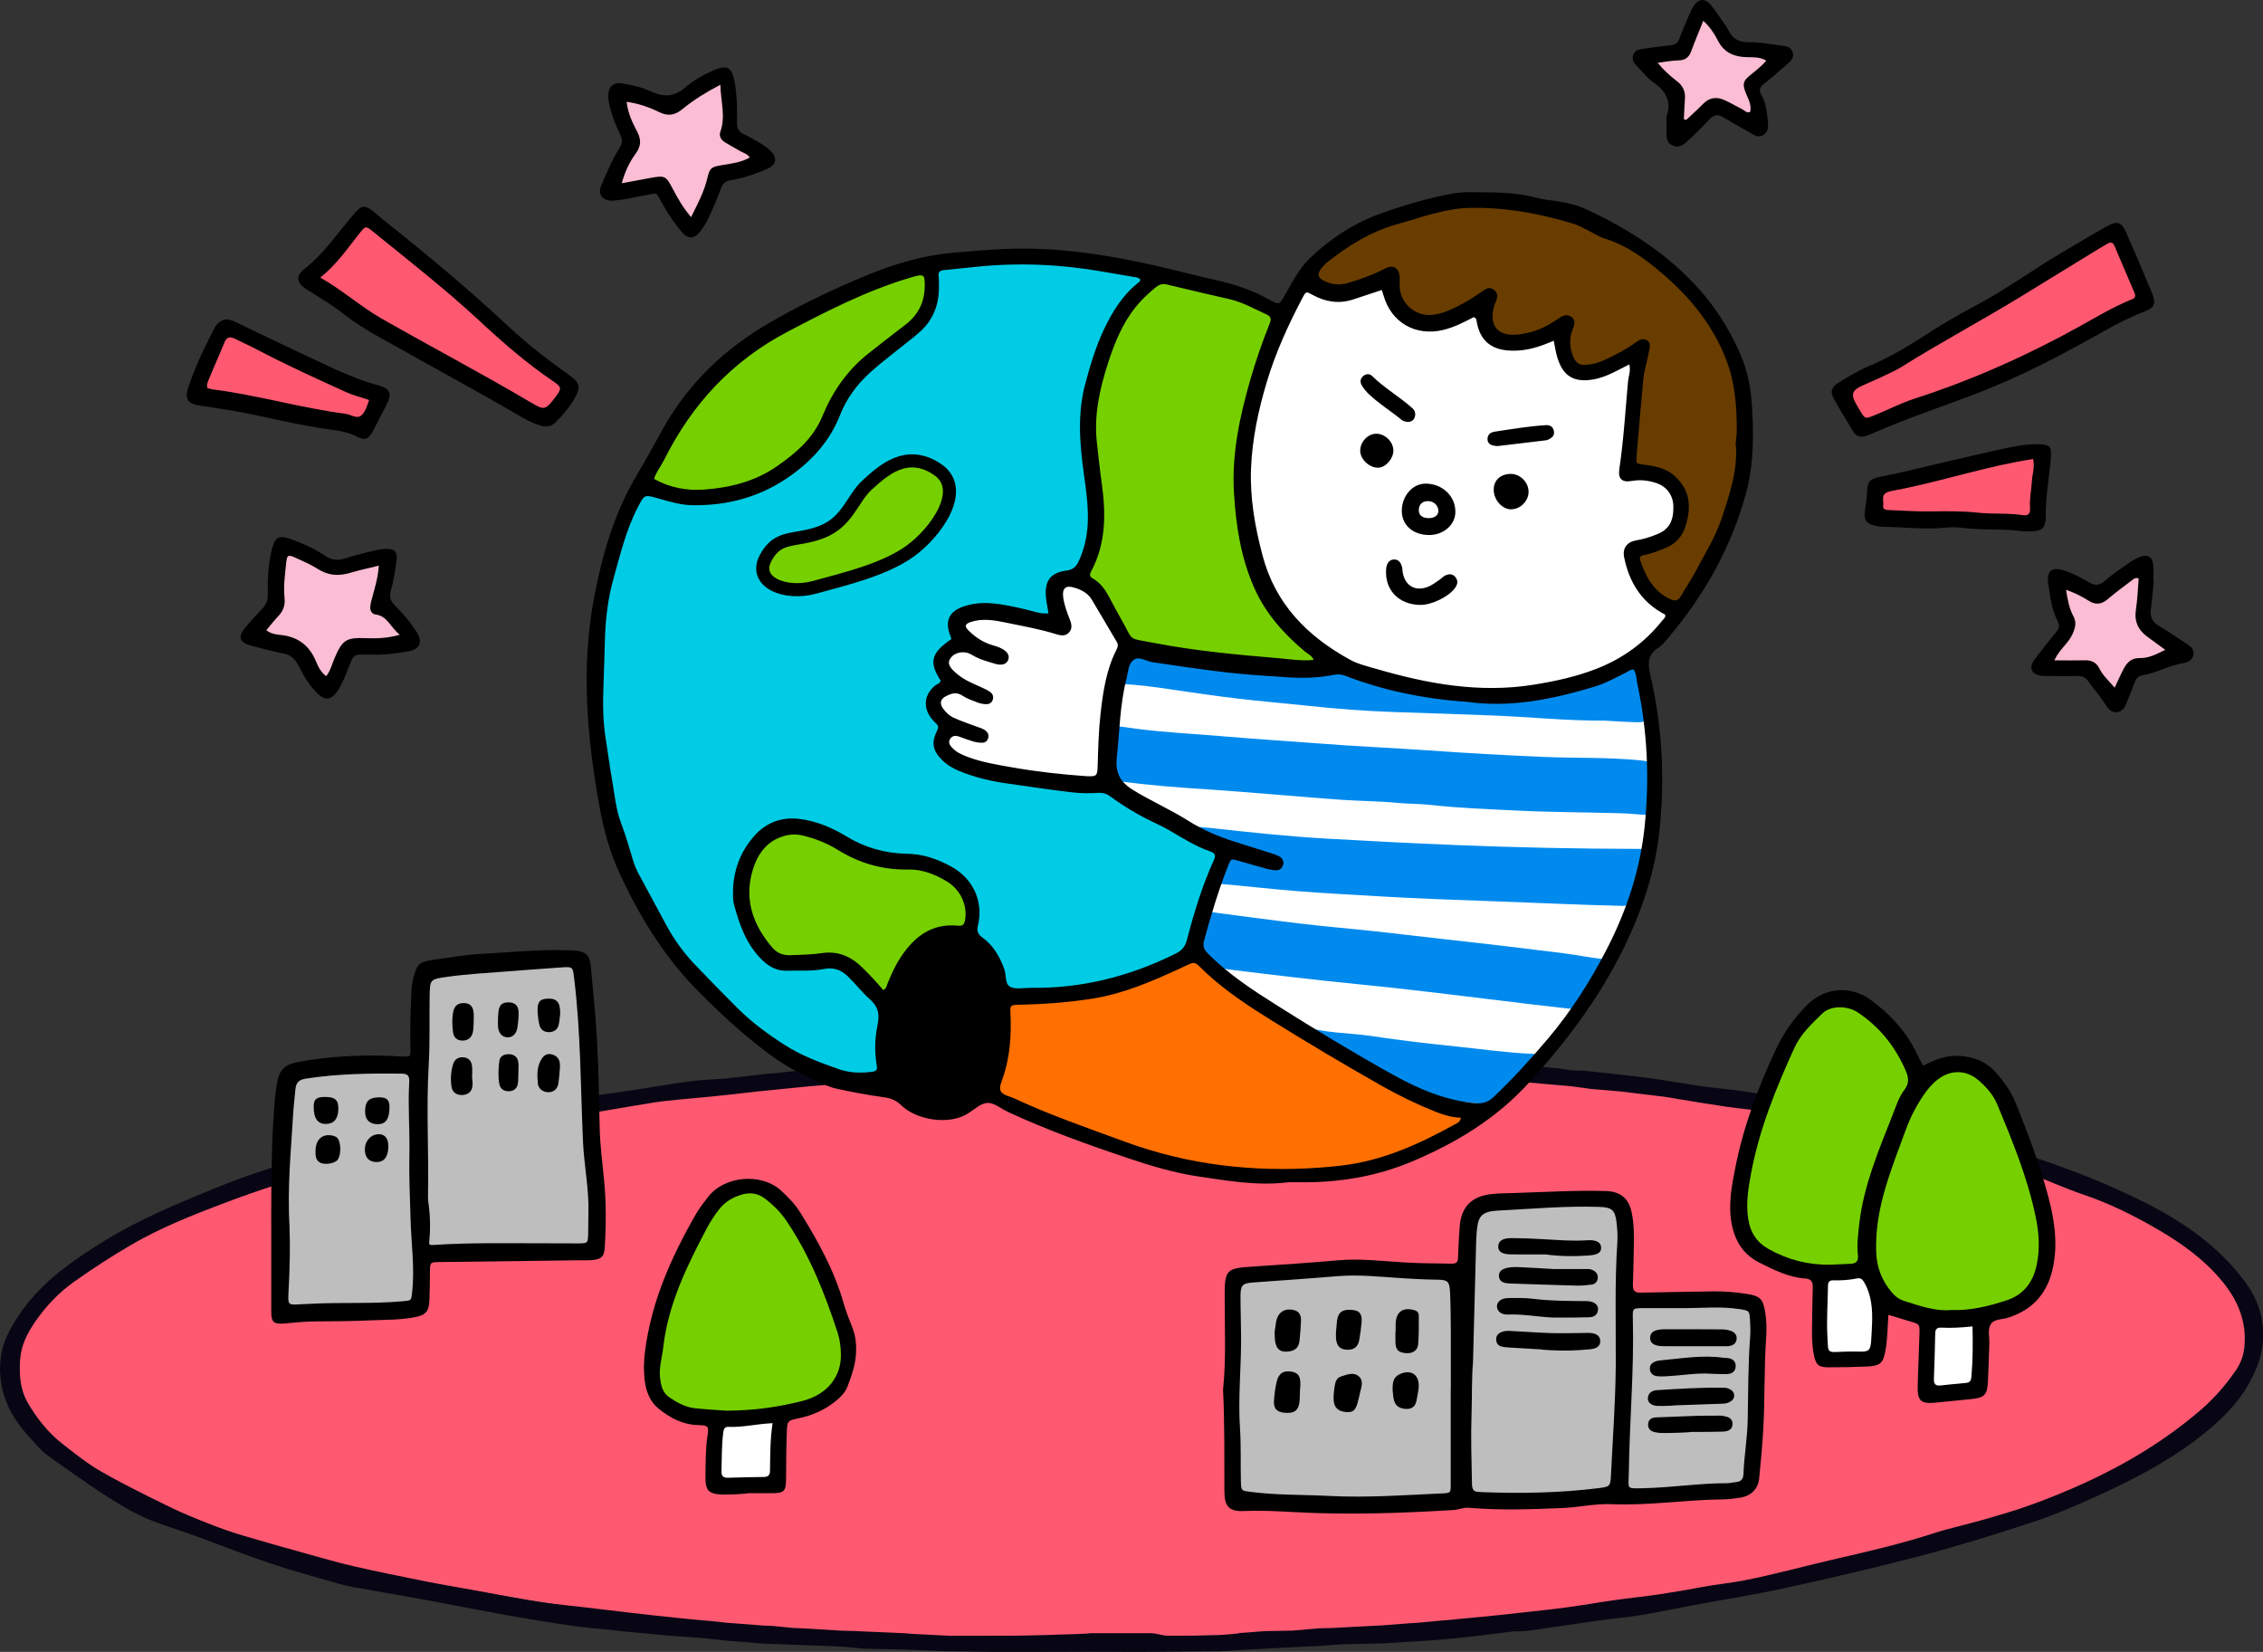
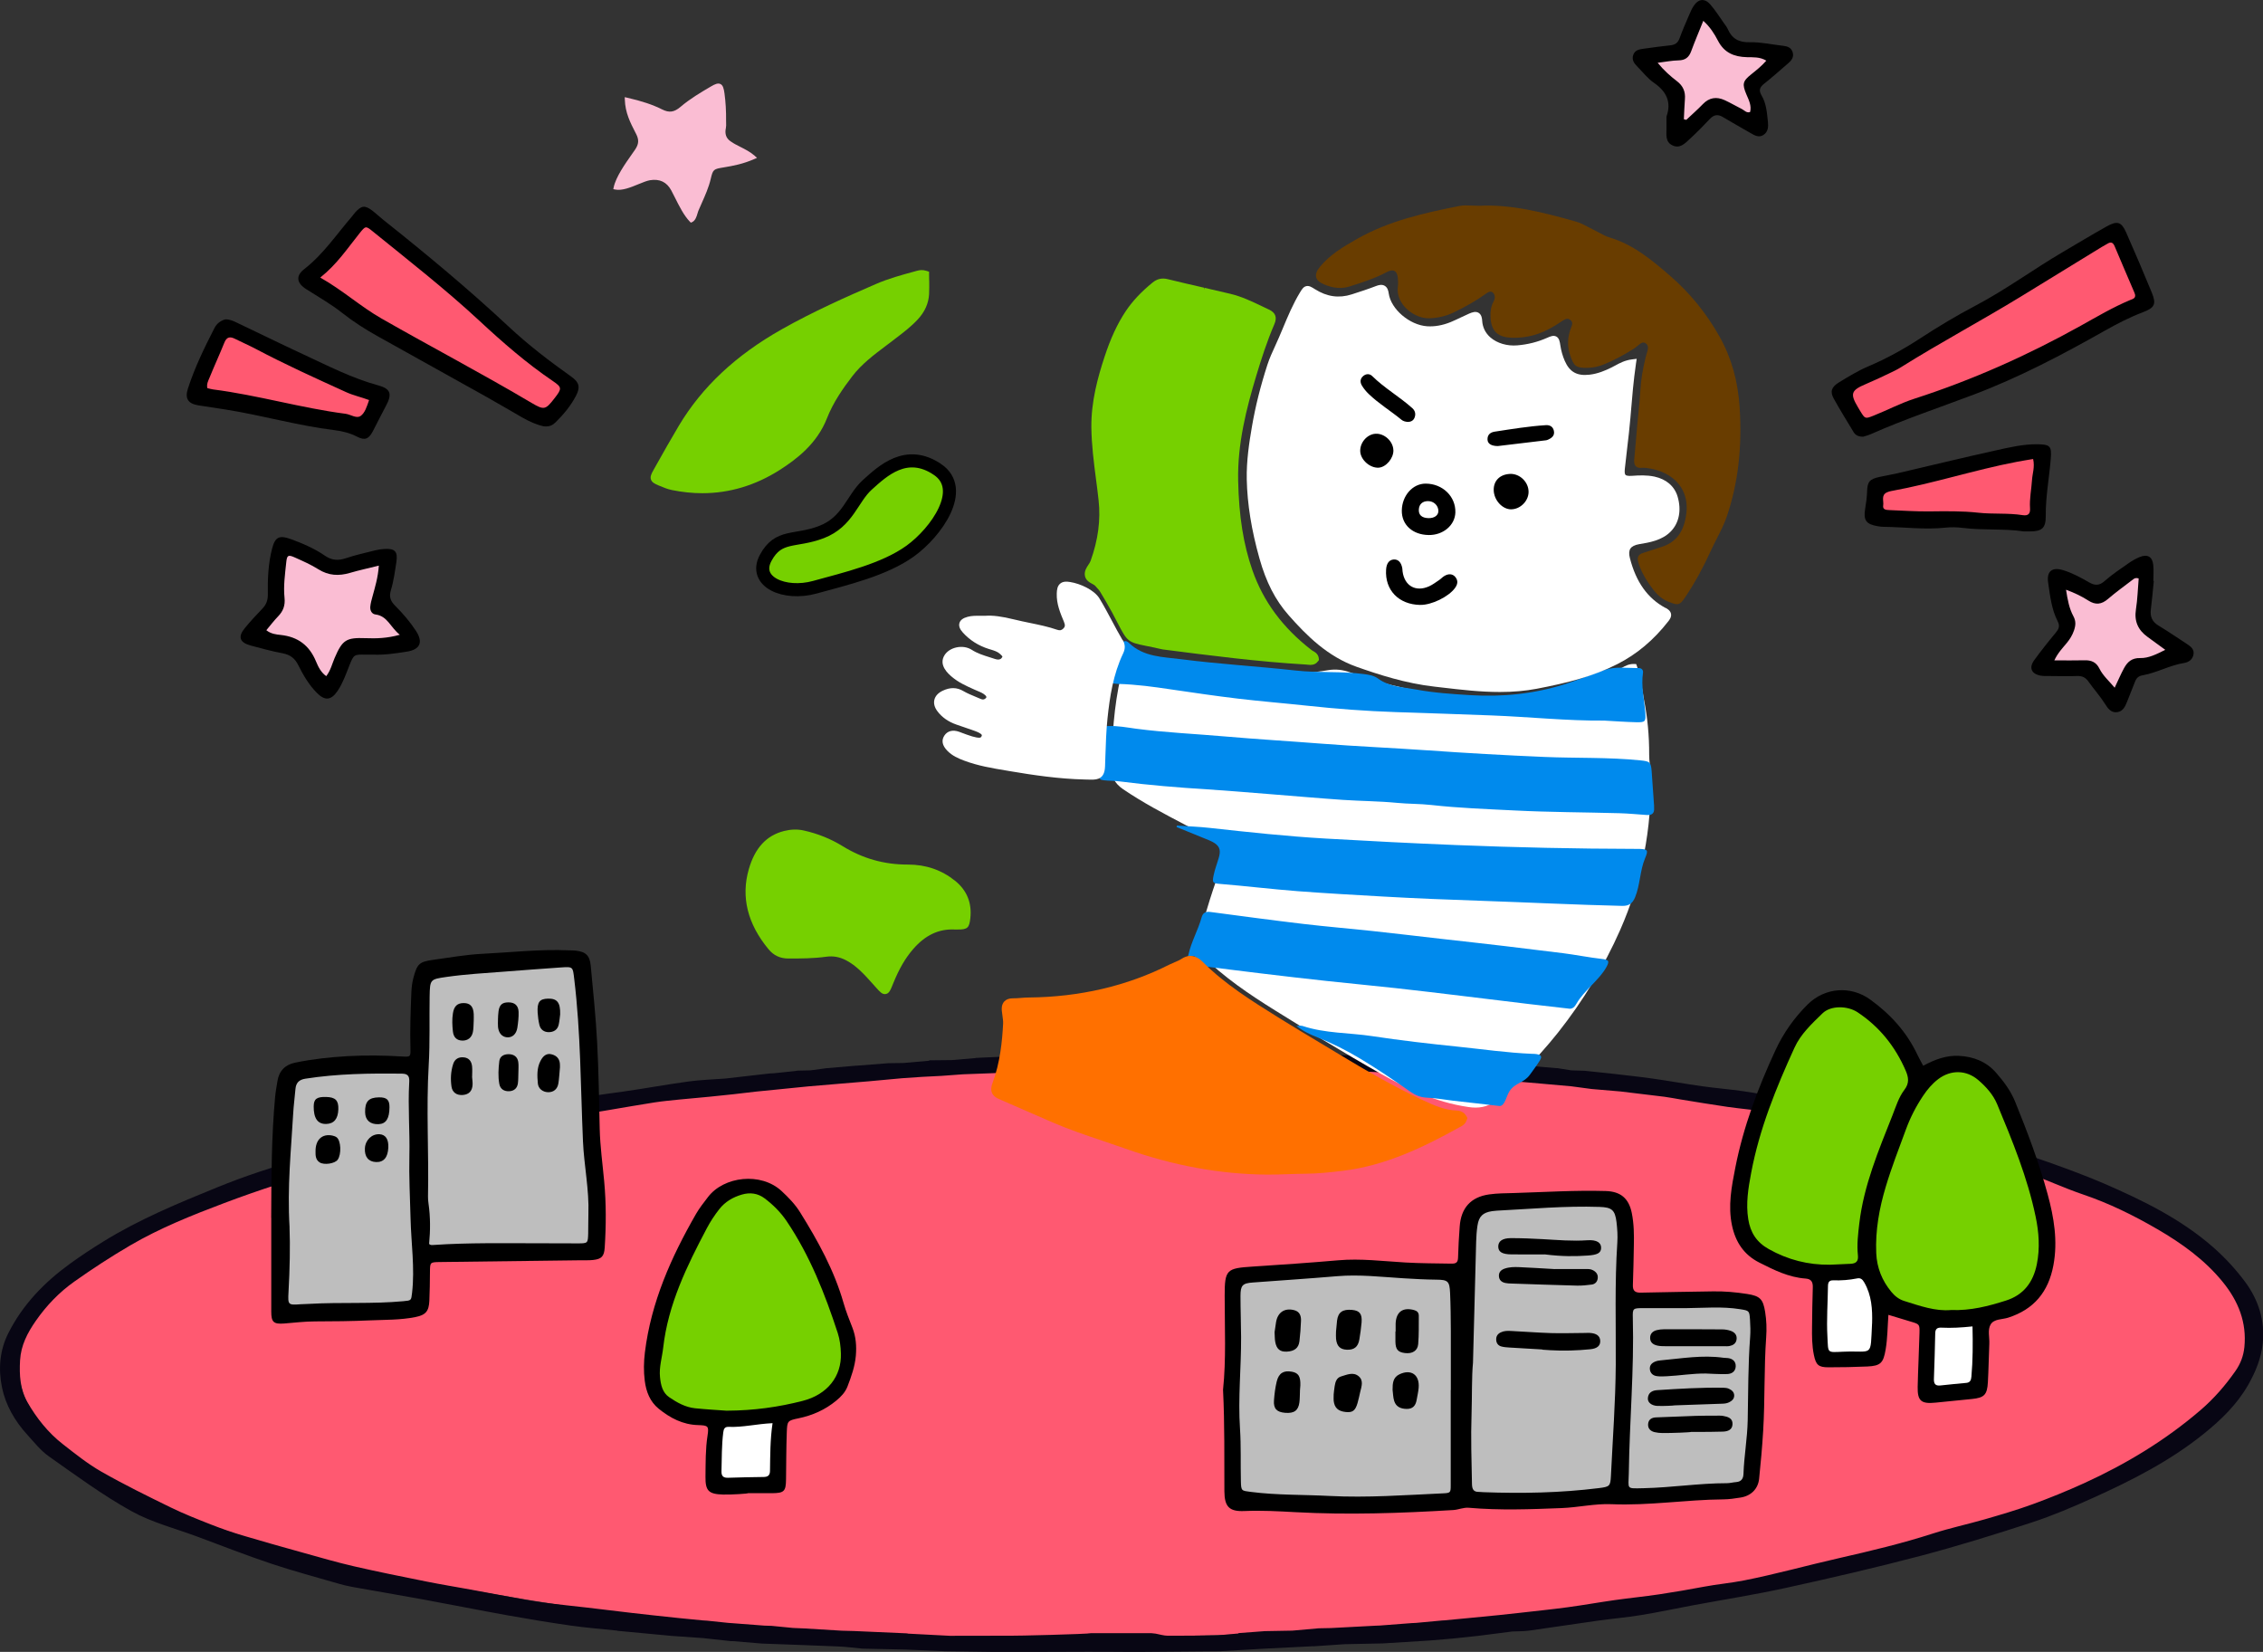
<svg xmlns="http://www.w3.org/2000/svg" id="Layer_1" data-name="Layer 1" width="638.02" height="465.72" viewBox="0 0 638.02 465.72">
  <rect x="0" y="0" width="638.02" height="465.72" fill="#333333" stroke="none" />
  <path d="M352.12,300.31c.6.05,1.21.13,1.81.14,11,.25,22,.38,32.99.78,9.04.32,18.08.9,27.11,1.48,5.89.37,11.78.88,17.66,1.43,6.23.59,12.45,1.32,18.68,1.98,5.04.53,10.08.99,15.11,1.58,6.11.71,12.22,1.41,18.3,2.33,8.82,1.34,17.63,2.75,26.4,4.35,22.59,4.13,44.94,9.3,66.63,16.96,12.8,4.52,25.32,9.75,36.64,17.45,6.03,4.1,11.74,8.59,15.7,14.93,3.54,5.68,5.41,11.68,3.55,18.38-.38,1.38-1.03,2.71-1.76,3.95-4.02,6.85-10.03,11.71-16.18,16.49-13,10.08-27.72,16.81-42.95,22.48-6.67,2.48-13.6,4.26-20.44,6.26-6.49,1.9-12.96,3.86-19.52,5.49-10.07,2.5-20.16,4.98-30.33,7.04-12.87,2.61-25.8,4.96-38.76,7.1-8.32,1.38-16.73,2.2-25.11,3.24-7.53.94-15.06,1.87-22.6,2.73-3.11.36-6.25.57-9.37.79-4.45.32-8.91.61-13.37.87-8.67.51-17.34,1-26.01,1.47-5.06.27-10.13.55-15.19.72-7.84.26-15.69.53-23.54.58-4.7.03-9.4-.49-14.1-.52-2.63-.02-5.27.47-7.9.73-7.03,0-14.05,0-21.08.01-7.63-.06-15.26-.05-22.88-.2-7.49-.15-14.97-.38-22.45-.75-7.35-.36-14.69-.89-22.02-1.46-8.53-.66-17.07-1.27-25.57-2.23-10.89-1.22-21.79-2.55-32.62-4.22-14.17-2.19-28.29-4.69-42.41-7.2-16.07-2.86-31.84-7.03-47.33-12.1-12.87-4.21-25.59-8.95-37.31-15.95-7.08-4.23-14-8.7-19.49-15.05-4.7-5.44-7.66-11.51-7.08-18.91.51-6.53,3.89-11.67,8.15-16.31,6.15-6.71,13.58-11.71,21.44-16.1,15.73-8.77,32.56-14.76,49.7-20.06,19.31-5.96,38.97-10.37,58.77-14.22,11.12-2.16,22.35-3.81,33.57-5.42,11.57-1.66,23.18-3.06,34.79-4.42,7.66-.89,15.35-1.58,23.04-2.2,10.09-.82,20.2-1.52,30.31-2.2,5.06-.34,10.12-.52,15.18-.74,5.79-.26,11.58-.52,17.37-.72,7.48-.27,14.97-.48,22.45-.72,10.68-.02,21.37-.04,32.05-.06Z" fill="#ff5971" stroke-width="0" />
  <path d="M173.99,459.72c-4.38-.46-8.77-.8-13.13-1.42-5.95-.85-11.88-1.83-17.79-2.89-7.97-1.43-15.92-3.03-23.89-4.49-6.55-1.2-13.11-2.3-19.66-3.48-1.4-.25-2.8-.58-4.17-.98-6.32-1.84-12.69-3.53-18.92-5.62-6.97-2.33-13.82-5.02-20.71-7.58-6.28-2.34-12.92-4.02-18.71-7.24-8.09-4.5-15.61-10.05-23.2-15.4-2.34-1.64-4.19-4.01-6.14-6.15-3.48-3.81-6.09-8.34-7.1-13.27-1.05-5.08-.72-10.37,1.76-15.3,4.08-8.11,10.18-14.38,17.42-19.63,3.03-2.2,6.18-4.26,9.36-6.23,10.12-6.26,21.09-10.8,32.05-15.26,7.76-3.16,15.78-5.84,23.88-8,14.12-3.76,28.4-6.97,42.61-10.4,3.59-.87,7.16-1.82,10.78-2.52,3.71-.72,7.47-1.19,11.21-1.78,3.49-.55,7.05-.87,10.47-1.72,5.19-1.29,10.46-1.89,15.73-2.63,6.09-.86,12.15-1.99,18.25-2.82,3.43-.47,6.91-.57,10.36-.83,1.99-.23,3.99-.45,5.98-.68.18-.03.37-.06.56-.07,1.99-.23,3.99-.45,5.98-.68.42-.02.84-.04,1.27-.07,2.01-.21,4.02-.42,6.02-.63.19-.02.37-.06.56-.1,1.22-.03,2.43-.05,3.65-.08,1.48-.2,2.96-.4,4.44-.6,0,0-.03,0-.03,0,2.7-.23,5.4-.46,8.1-.69.19-.04.38-.05.58-.03,2.96-.23,5.92-.47,8.87-.7,1.42-.02,2.83-.04,4.25-.06,2.44-.21,4.89-.43,7.33-.64,0,0-.07-.11-.07-.11,2.15-.02,4.3-.04,6.45-.07,2.23-.19,4.47-.38,6.7-.57,0,0-.06-.04-.06-.04,4.88-.23,9.77-.45,14.65-.68.19-.02.38-.04.57-.08,4.57-.05,9.13-.09,13.7-.14,5.43-.14,10.85-.28,16.28-.43,6.65-.04,13.3-.08,19.96-.11,5.44-.03,10.87-.05,16.31-.08.46.05.91.1,1.37.15,5.38.2,10.75.4,16.13.61,3.14,0,6.29,0,9.43,0,0,0-.07.11-.07.11,2.96.18,5.93.36,8.89.54,2.16.02,4.32.03,6.49.05.67.04,1.35.08,2.02.12,3.67.23,7.34.46,11.01.68,0,0-.06.07-.06.07,1.96.21,3.92.42,5.88.63,1.66.02,3.32.05,4.98.07,5.4.46,10.79.92,16.19,1.37.19-.01.38,0,.56.04,1.24.2,2.48.39,3.71.59,1.23.04,2.47.07,3.7.11.19,0,.37.03.56.06,2.23.23,4.46.47,6.69.7,3.99.48,8,.88,11.98,1.45,4.64.65,9.25,1.5,13.89,2.15,3.89.55,7.82.85,11.71,1.42,3.94.57,7.85,1.33,11.78,2.02,1.74.31,3.47.66,5.2.97,2.7.48,5.42.86,8.11,1.41,8.61,1.74,17.24,3.39,25.81,5.36,4.72,1.08,9.24,3.02,13.97,4.05,7.49,1.64,14.77,3.9,21.96,6.49,4.96,1.79,9.92,3.61,14.76,5.7,10.97,4.75,21.7,9.99,30.78,17.94,3.34,2.93,6.43,6.27,9.07,9.83,3.74,5.06,5.61,10.87,4.94,17.31-.44,4.22-2.03,8.07-4.09,11.69-3.17,5.55-7.7,9.93-12.64,13.89-9.41,7.56-20.07,13-31,17.93-5.69,2.57-11.46,5.04-17.39,6.98-10.4,3.4-20.87,6.65-31.45,9.44-12.55,3.31-25.2,6.23-37.88,9.01-8.66,1.9-17.44,3.28-26.16,4.9-4.89.91-9.75,1.96-14.65,2.76-4.1.67-8.24,1.02-12.36,1.6-6.43.9-12.84,1.9-19.27,2.79-1.54.21-3.12.16-4.69.24-3.21.41-6.43.82-9.64,1.23-2.37.25-4.75.5-7.12.76-2.27.19-4.54.38-6.81.57-4.32.27-8.64.53-12.95.8-3.58.07-7.17.15-10.75.22-2.94.2-5.88.4-8.82.6,0,0,0-.03,0-.03-4.85.24-9.7.48-14.55.73,0,0,.01,0,.01,0-3.88.23-7.77.45-11.65.68-7.97.07-15.94.13-23.91.2-4.45-.02-8.89-.07-13.34-.06-8.18.01-16.35.05-24.53.08-5.31-.07-10.61-.15-15.92-.22-3.69-.16-7.39-.32-11.08-.47-4.05-.09-8.1-.17-12.16-.26-2.26-.21-4.51-.51-6.77-.61-7.19-.31-14.39-.55-21.58-.82h-.01c-2.69-.23-5.38-.46-8.06-.68h-.31s-.31,0-.31,0c-2.63-.29-5.27-.58-7.9-.86-2.95-.21-5.91-.42-8.86-.62,0,0,0,0,0,0-5.1-.48-10.2-.96-15.3-1.44ZM349.19,460.5s-.07-.07-.07-.07c2.49-.19,4.99-.37,7.48-.56,2.58-.05,5.17-.09,7.75-.14,2.48-.22,4.97-.44,7.45-.66,1.15-.02,2.3-.05,3.45-.07,4.18-.22,8.36-.44,12.53-.66.43-.02.86-.03,1.28-.05,2.96-.23,5.93-.45,8.89-.68.42-.02.85-.04,1.27-.06,2.47-.23,4.95-.46,7.42-.69.19,0,.38-.02.58-.03,2.25-.21,4.5-.43,6.75-.64,2.84-.28,5.67-.55,8.51-.83,2-.22,4-.43,6.01-.65,4.51-.52,9.02-.97,13.52-1.58,4.46-.6,8.9-1.4,13.36-2.03,4.12-.58,8.27-.99,12.39-1.6,4.2-.63,8.4-1.35,12.57-2.14,3.73-.71,7.55-1.04,11.24-1.76,8.99-1.76,17.83-4.25,26.78-6.28,8.96-2.04,17.88-4.16,26.63-6.98,4.78-1.54,9.71-2.59,14.54-3.98,4.56-1.32,9.13-2.65,13.58-4.28,4.9-1.79,9.74-3.76,14.48-5.92,11.83-5.4,22.89-12.07,32.8-20.58,3.81-3.27,7.03-6.98,9.89-11.08,1.43-2.05,2.25-4.25,2.5-6.71.7-7-1.74-12.98-6.04-18.29-5.11-6.31-11.61-10.96-18.55-14.99-6.65-3.86-13.52-7.25-20.84-9.73-5.57-1.89-10.92-4.42-16.47-6.36-4.55-1.59-9.23-2.86-13.91-4.07-8.38-2.17-16.77-4.27-25.2-6.26-6.65-1.57-13.34-2.97-20.04-4.33-4.2-.85-8.43-1.57-12.67-2.2-3.97-.59-7.98-.93-11.96-1.49-4.44-.63-8.86-1.39-13.29-2.1-1.52-.24-3.04-.57-4.57-.76-4.12-.52-8.24-1-12.36-1.49-2.7-.23-5.41-.46-8.11-.69-1.9-.25-3.81-.5-5.71-.76-2.7-.24-5.39-.48-8.09-.72h.03c-2.68-.23-5.36-.47-8.04-.7h.03c-1.06-.21-2.11-.54-3.18-.6-14.11-.81-28.22-1.6-42.33-2.34-2.52-.13-5.06.01-7.59.03,0,0,.04-.03.04-.03-4.88-.19-9.76-.38-14.65-.57-15.22,0-30.44,0-45.66,0-4.88.19-9.77.37-14.65.56l.06.07c-4.57.1-9.13.19-13.7.29-1.76.1-3.53.2-5.29.3-2.84.11-5.68.21-8.53.32-2,.15-4,.29-6,.44-1.88.1-3.75.2-5.63.29-1.82.12-3.64.25-5.45.37-3.08.28-6.17.56-9.25.85,0,0,.03,0,.03,0-2.92.24-5.83.49-8.75.73h.03c-2.91.25-5.83.5-8.74.74,0,0,.03,0,.03,0-2.43.24-4.87.48-7.3.73,0,0,.03,0,.03,0-2.45.24-4.9.49-7.35.73-2.14.25-4.28.5-6.43.75-2.22.23-4.43.46-6.65.69-2.85.26-5.7.51-8.55.8-2.36.24-4.72.46-7.06.82-4.3.67-8.59,1.43-12.89,2.15-4.3.72-8.61,1.42-12.9,2.15-4.19.72-8.39,1.41-12.56,2.22-6.73,1.32-13.45,2.67-20.15,4.11-21.32,4.56-42.38,10.04-62.81,17.76-9.03,3.41-18,6.99-26.35,11.86-5.42,3.16-10.7,6.61-15.82,10.23-4.26,3.01-7.89,6.78-10.89,11.1-2.34,3.36-4.18,6.87-4.43,11.1-.24,4.13.01,8.26,2.06,11.81,2.59,4.49,5.85,8.62,9.99,11.84,3.52,2.75,7.05,5.58,10.91,7.78,6.35,3.62,12.93,6.85,19.5,10.06,3.71,1.81,7.57,3.33,11.41,4.84,2.85,1.12,5.75,2.13,8.68,3.01,5.79,1.73,11.61,3.36,17.44,4.98,4.67,1.3,9.33,2.66,14.05,3.75,6.78,1.56,13.61,2.93,20.43,4.3,4.16.84,8.36,1.52,12.54,2.28,3.72.68,7.43,1.4,11.15,2.07,3.02.55,6.04,1.14,9.09,1.55,4.21.57,8.45.98,12.67,1.47,4.22.49,8.44,1,12.66,1.51,2,.22,3.99.45,5.99.67,2.37.25,4.74.51,7.12.76,2.24.22,4.48.44,6.72.66.42.03.85.05,1.27.08,2,.21,4,.42,6.01.63.42.03.85.06,1.27.09,2.97.23,5.93.45,8.9.68l1.99.06c2.01.2,4.03.39,6.04.59,1.13.05,2.27.1,3.4.15,3.46.21,6.92.42,10.38.63,1.15.03,2.29.06,3.44.09,4.91.22,9.81.44,14.72.65.19,0,.38.03.57.09,3.92.2,7.84.4,11.76.61,5.82-.01,11.65-.02,17.47-.03.42.06,21.44-.43,22.36-.72,5.63,0,11.26,0,16.89,0,.42.05.84.09,1.27.14,1.16.21,2.32.59,3.48.59,4.66.03,9.31-.06,13.97-.11,1.98-.18,3.95-.36,5.93-.53Z" fill="#080614" stroke-width="0" />
-   <path d="M345.19,240.11c-.49-.93-1.47-1.1-2.26-1.24-.33-.06-.68-.12-.96-.22-3.05-1.13-5.89-2.67-9.22-4.64-2.3-1.36-4.7-2.61-7.02-3.81-4.07-2.11-8.29-4.3-11.96-7.14-1.26-.98-2.64-1.02-3.56-.97-5.22.29-10.33-.39-15.98-1.25-1.6-.24-3.2-.45-4.8-.66-4.66-.61-9.48-1.24-14.01-2.69-3.7-1.18-6.95-2.38-9.22-5.1-2.25-2.69-1.14-4.36-.77-4.91,1.93-2.89-.13-4.61-.91-5.25-1.27-1.06-1.94-2.61-1.79-4.14.15-1.51,1.04-2.78,2.51-3.57.32-.17,1.28-.69,1.56-1.75.26-.99-.19-1.89-.56-2.49-2.18-3.51-1.75-5.42,1.7-7.56,1.32-.82,2.53-1.98,1.52-4.42-.56-1.34-.66-2.44-.31-3.27.37-.87,1.31-1.62,2.79-2.2,3.01-1.2,6.19-1.01,9.18-.72,2.56.25,5.02.87,7.63,1.53,1.32.33,2.68.68,4.05.96,1.37.29,2.78.59,3.7-.34.91-.91.63-2.28.35-3.6-.1-.46-.19-.92-.26-1.39-.61-4.43.59-6.05,4.93-6.69,1.71-.25,2.83-1.05,3.62-2.58,1.86-3.59,2.89-7.59,3.16-12.23.24-4.25-.34-8.42-.9-12.45-.27-1.91-.54-3.89-.72-5.83-.08-.91-.18-1.82-.29-2.73-.29-2.64-.57-5.13-.44-7.61.32-6.11,1.82-12.61,4.74-20.43,2.13-5.7,5.4-12.91,11.89-18.05.55-.44.62-1.04.67-1.43l.17-.72-.48-.56c-.91-1.07-2.12-1.26-3.01-1.41l-.43-.07c-11.45-1.96-23.29-3.98-35.3-3.26l-2.06.12c-5.08.3-10.34.61-15.51,1.18-3.28.36-3.89,1.12-3.66,4.51.43,6.18-1.66,10.98-6.39,14.68l-.52.41c-2.17,1.7-4.41,3.45-6.65,5.11-6.65,4.91-11.46,10.69-14.27,17.19-2.26,5.22-4.95,9.16-8.45,12.4-8.7,8.05-18.72,12.02-30.62,12.12-3.6.03-6.96-1.01-10.52-2.1l-1.43-.44c-1.63-.49-3.47-.65-4.81,1.9-4.85,9.24-8.08,19.86-9.9,32.45-.66,4.58-.71,9.23-.76,13.73-.03,3.17-.07,6.45-.32,9.64-.51,6.48.59,12.87,1.65,19.05l.25,1.48c.24,1.38.45,2.78.66,4.17.88,5.8,1.79,11.79,4.57,17.3.03.1.03.2.05.31.02.19.05.38.09.57.84,3.86,2.24,7.51,4.16,10.84,1.24,2.15,2.39,4.28,3.4,6.32,4.37,8.83,9.45,15.84,15.51,21.44,1.75,1.62,3.8,3.56,5.66,5.7,4.76,5.45,10.64,9.56,16.28,13.19,5.65,3.63,12.08,5.81,17.04,7.31,1.29.39,2.56.52,3.8.52,1.35,0,2.67-.16,3.96-.31l.93-.11c.35-.04,1.41-.16,2.08-1.01.29-.37.6-1.01.47-1.98-.67-4.91-.43-9.9.71-14.82.26-1.13-.03-2.17-.84-3-.87-.91-1.74-1.81-2.62-2.72-2.1-2.19-4.27-4.46-6.48-6.63-1.95-1.92-4.31-2.68-6.63-2.14-2.16.5-4.34.52-6.66.54-1.2,0-2.43.02-3.67.1-2.43.16-4.57-.68-6.53-2.56-4.4-4.23-6.3-9.84-7.7-15.27-.18-.71-.37-1.53-.35-2.28.14-6.08,2.22-11.3,6.19-15.5,3.1-3.28,6.91-4.57,11.33-3.81,3.86.66,7.66,2.12,11.61,4.45,5.83,3.44,11.61,5.14,17.66,5.18,4.37.03,8.56,1.27,12.46,3.67,4.76,2.93,7.09,6.74,7.12,11.62,0,1.2-1,2.18-2.07,3.23-1.36,1.33-3.64,3.55-1.37,6.31,1.03,1.25,2.95,2.55,4.98,3.93,2.47,1.68,5.86,3.98,6.2,5.55.67,3.12,1.31,3.64,4.52,3.64h.03c3.61,0,7.2-.1,10.68-.27,11.5-.59,22.97-3.77,35.05-9.71,1.89-.93,3.06-2.32,3.56-4.25,1.71-6.51,4.75-14.59,9.02-24.02.42-.92.25-1.6.04-2Z" fill="#00cce5" stroke-width="0" />
  <path d="M465.33,218.14c-.02-.85-.1-1.7-.19-2.56-.09-.93-.19-1.9-.18-2.83.03-5.28-.47-10.51-1.47-15.54-.18-.93-.33-1.87-.48-2.81-.34-2.14-.69-4.35-1.47-6.51l-.24-.67-.71-.02c-1.35-.02-2.39.55-3.27,1.04-.21.12-.43.24-.64.34l-.37.18c-3.57,1.73-7.27,3.53-11.19,4.51-6.44,1.61-13.32,3.22-20.34,3.63-3.4.2-6.86-.1-10.2-.39-.97-.08-1.94-.17-2.91-.24-10.53-.79-20.95-3.04-30.99-6.69-2.13-.77-4.08-.98-6.14-.65-2.47.4-4.88.75-7.33.68-6.79-.21-14.81-.58-22.81-1.71-2.19-.31-4.42-.57-6.58-.83-5.49-.65-11.17-1.33-16.6-2.78-1.99-.54-3.45.28-4.01,2.23-.14.48-.29.96-.44,1.45-.27.86-.55,1.75-.76,2.67-1.98,8.45-2.43,17.2-2.72,25.43-.1,2.76.96,4.8,3.33,6.42,5.59,3.81,11.63,6.97,17.47,10.03,1.86.98,3.73,1.95,5.58,2.95,3.81,2.05,7.97,3.24,12,4.39,1.56.45,3.17.91,4.75,1.42.3.1.62.19.93.27.89.25,1.73.48,2.36,1.01.55.46.51.55.48.63-.2.5-.47.74-.79.73-.83-.05-1.7-.27-2.45-.48-1.45-.4-2.89-.82-4.37-1.24l-.15-.04c-1.21-.35-2.43-.7-3.64-1.04-2.49-.7-3.05-.42-4,2-2.7,6.9-4.81,13.9-7.15,22.27-.5,1.77.11,2.84,1.17,3.9,6.26,6.28,13.66,11.21,20.73,15.61,8.13,5.06,18.87,11.67,29.93,17.93,6.71,3.8,14.88,7.87,24.53,9.28.72.11,1.38.16,2.02.16,2.71,0,4.92-.96,6.95-3.03.15-.15.3-.29.47-.46.29-.28.58-.56.85-.86,1.6-1.79,3.23-3.55,4.88-5.33,3.39-3.66,6.9-7.44,10.07-11.44,7.14-9.02,13.04-18.75,17.53-28.92,6.1-13.82,9-28.64,8.61-44.06Z" fill="#fff" stroke-width="0" />
  <path d="M466.35,226.96c0-.13-.03.38,0,.88.1,1.45-.61,2.03-2,1.94-2.62-.18-5.24-.44-7.86-.51-9.8-.27-19.62-.27-29.41-.77-7.86-.4-15.74-.67-23.58-1.55-3.21-.36-6.45-.28-9.68-.6-5.02-.49-10.09-.49-15.13-.83-6.75-.46-13.48-1.06-20.22-1.59-6.04-.47-12.07-1-18.12-1.38-8.26-.53-16.5-1.18-24.71-2.25-1.5-.2-3.03-.13-4.53-.32-1.91-.24-.62-.9-.46-2.74.31-3.52-1.01-6.86-.63-10.38.22-2.06.33-2.07,2.45-2.16,2.65-.11,5.25.4,7.83.75,8.32,1.1,16.69,1.45,25.04,2.18,9.05.79,18.12,1.32,27.18,2.03,9.97.78,19.96,1.19,29.94,1.89,10.99.77,21.97,1.4,32.97,1.86,8.99.38,18,.05,26.97.96,2.79.28,3.06.44,3.27,3.2.22,2.92.41,5.85.66,9.41Z" fill="#008aed" stroke-width="0" />
  <path d="M331.82,232.76c3.07.21,6.15.31,9.21.65,10.94,1.21,21.88,2.39,32.88,3.02,12.21.7,24.42,1.33,36.65,1.82,16.88.68,33.77,1.05,50.66,1.08.3,0,.61,0,.91,0,2.46.09,2.65.32,1.66,2.68-1.45,3.45-1.37,7.53-2.81,10.99-.71,1.71-1.73,2.45-3.67,2.4-12.64-.29-26.98-1-39.62-1.43-9.29-.31-18.59-.68-27.87-1.21-7.96-.45-15.94-.9-23.9-1.5-7.35-.56-14.67-1.46-22.01-2.06-2.03-.16-2.18-.4-1.75-2.42,1.14-5.33,3.83-7.75-1.24-9.86-1.37-.57-7.82-3.21-9.2-3.75.04-.14.07-.28.11-.42Z" fill="#008aed" stroke-width="0" />
  <path d="M442.18,284.35c-3.71-.43-7.41-.84-11.12-1.28-6.21-.74-12.41-1.52-18.62-2.26-6.31-.76-12.61-1.53-18.93-2.22-6.52-.72-13.05-1.32-19.56-2.03-6.12-.66-12.22-1.38-18.33-2.11-5.71-.68-9.62-1.2-15.33-1.9-.5-.06-3.12-2.88-3.61-2.96-2.65-.45-2.17,2.17-1.62-.41.8-3.69,2.73-6.95,3.72-10.55.37-1.34,1.19-1.69,2.51-1.51,8.7,1.15,17.4,2.33,26.11,3.36,6.51.77,13.05,1.31,19.57,2.01,6.42.69,12.83,1.46,19.24,2.19,6.01.68,12.03,1.34,18.04,2.05,5.51.65,11.01,1.35,16.52,2.02,2.8.34,7.83,1.28,10.64,1.58,2.18.24,2.46.56,1.49,2.33-1.99,3.63-6.31,6.62-8.37,10.21-.52.9-1.12,1.73-2.35,1.49Z" fill="#008aed" stroke-width="0" />
  <path d="M452.25,203.16c-10.4.09-20.98-1.04-31.58-1.45-9.09-.36-18.19-.64-27.28-.95-8.29-.28-16.54-.9-24.78-1.79-6.52-.7-13.07-1.23-19.58-2-6.21-.74-12.4-1.65-18.59-2.56-5.5-.81-9.73-1.42-15.29-1.6-2.24-.07-2.35-.5-1.37-2.49,1.35-2.72,1.14-5.52,2.21-8.36.51-1.35,1.4-1.57,2.29-.71,4.16,4.02,9.59,3.94,14.75,4.61,10.72,1.38,21.53,1.99,32.26,3.18,6.45.72,12.94.15,19.37,1.02,1.43.19,2.7.4,3.92,1.29,3.16,2.3,7.02,2.38,10.67,3.05,5.07.94,10.22,1.28,15.36,1.59,9.06.56,18.01-.38,26.65-3.12,3.72-1.18,7.35-2.72,11.07-3.97,3.22-1.08,6.41-.5,9.62-.56.85-.02,1.39.53,1.27,1.35-.56,3.77.34,7.44.64,11.16.21,2.63,0,2.83-2.6,2.77-2.93-.07-5.86-.29-9.01-.46Z" fill="#008aed" stroke-width="0" />
  <path d="M365.5,289.23c.94,0,1.37-.1,1.73.02,6.4,2.13,13.15,1.88,19.71,2.88,7.97,1.21,15.99,2.13,24,2.95,7.02.72,14.01,1.75,21.07,2.03.4.02.81,0,1.21.08,1.34.24,1.61.7.91,1.82-.86,1.37-1.84,2.65-2.78,3.97-1.7,2.39-4.14,2.22-5.76,4.66-.9,1.35-1.33,4.36-2.9,4.17-4.3-.52-8.61-.97-12.91-1.47-2.5-.29-4.99-.77-7.5-.87-1.83-.08-3.3-.71-4.73-1.73-4.54-3.2-9.15-6.31-13.9-9.18-3.9-2.36-7.95-4.4-12.18-6.08-1.96-.78-3.89-1.61-5.95-3.24Z" fill="#008aed" stroke-width="0" />
  <path d="M469.58,171.41c-5.04-2.69-8.34-7.31-10.07-14.13-.29-1.13-.23-2.01.16-2.61.41-.62,1.24-1.04,2.47-1.25,2.87-.47,6.44-1.06,8.89-3.56,2.38-2.42,3.08-6.02,1.94-9.87-.86-2.89-3.16-4.88-6.47-5.61-2.22-.48-4.43-.37-6.33-.23-1.25.09-1.71-.09-1.88-.26-.15-.15-.31-.56-.2-1.63.2-1.92.42-3.84.66-5.83.33-2.81.68-5.71.92-8.6l.12-1.44c.37-4.45.75-9.05,1.45-13.88l.2-1.35-1.35.17c-1.98.25-3.42,1.03-4.69,1.72-.35.19-.69.37-1.04.55-1.74.86-3.84,1.77-6.24,2.04-3.5.4-5.58-.76-6.95-3.88-.6-1.37-1.02-2.84-1.25-4.37-.16-1.05-.31-2.05-1.13-2.5-.81-.44-1.71-.04-2.59.35-2.63,1.17-5.47,1.89-8.43,2.13-2.85.24-5.66-.59-7.54-2.21-1.42-1.22-2.23-2.85-2.35-4.72-.03-.5-.11-1.69-.99-2.23-.84-.52-1.82-.16-2.67.2-.8.35-1.59.73-2.38,1.1-.92.44-1.88.9-2.83,1.29-2.25.92-4.48,1.32-6.62,1.19-4.97-.32-10.24-4.82-10.86-9.27-.1-.75-.33-1.67-1.13-2.14-.81-.48-1.74-.21-2.47.07-2.18.85-4.46,1.58-6.69,2.3l-.12.04c-3.62,1.16-7.02.68-10.41-1.47-.91-.58-1.63-1.04-2.44-.84-.8.19-1.21.87-1.78,1.81-1.94,3.2-3.39,6.66-4.79,10.02-.72,1.71-1.45,3.47-2.25,5.17-.75,1.61-1.53,3.34-2.12,5.15-1.96,6.06-3.39,11.77-4.36,17.44-.77,4.46-1.57,9.66-1.46,14.92.15,6.93,1.32,14.22,3.59,22.29,1.87,6.65,4.46,11.69,8.14,15.88,5.18,5.9,11.1,11.75,19.22,14.63,6.34,2.25,13.91,4.68,21.9,5.59l2.41.28c5.23.61,10.63,1.24,16.08,1.24h0c3.77,0,7.17-.3,10.4-.91,8.71-1.66,15.92-3.48,22.74-6.95,5.5-2.8,10.2-6.74,14.36-12.06.34-.43.96-1.23.77-2.15-.18-.83-.92-1.33-1.55-1.66ZM392.46,160.6l.02-.52h-.04c0-.06.01-.12.02-.19.1-.59.38-.91.84-.95.18-.02.54-.05.81.87.06.22.08.5.1.81.02.29.04.59.09.88.4,2.25,1.57,4.01,3.28,4.94,1.72.94,3.84.97,5.96.09,1.48-.62,2.76-1.58,3.81-2.44l.24-.2c.34-.29.67-.56.98-.69.26-.11.55-.15.93.32.29.37.28.55.13.82-1.3,2.41-3.97,4.13-7.14,4.58-3.16.46-6.19-.43-8.1-2.37-1.41-1.43-2.01-3.17-1.94-5.61h.05s-.04-.34-.04-.34ZM388.26,123.44v-.52l.07.52c.74.03,1.68.57,2.4,1.36.66.73,1.05,1.58,1.02,2.22-.04.78-.62,1.78-1.44,2.5-.63.55-1.33.87-1.81.84-1.75-.13-3.41-1.92-3.35-3.62.03-.83.49-1.74,1.23-2.43.6-.55,1.28-.87,1.88-.87ZM397.67,117.23c-.07.1-.26.36-1,.09-.29-.11-.61-.35-.99-.65-1.05-.81-2.1-1.62-3.15-2.43-1.5-1.16-3.01-2.32-4.52-3.47-1.08-.82-1.97-1.86-2.63-3.09-.13-.24-.14-.48-.02-.68.09-.16.22-.24.35-.28.08.03.15.07.24.1.3.12.67.28.83.45,1.79,1.96,3.91,3.49,5.96,4.97,1.1.8,2.24,1.62,3.3,2.5.62.51,1.17,1.04,1.63,1.55.1.12.38.43.01.94ZM422.4,124.32h-.06c-.21-.04-.54-.08-.84-.16-.44-.12-.47-.29-.48-.37-.05-.31.05-.53.33-.66h0c.5-.24,1.08-.41,1.68-.48,1.53-.17,3.07-.41,4.6-.64,2.5-.38,5.08-.77,7.63-.88h.23c.24-.02.47-.03.7-.03.14,0,.28,0,.42.02.06,0,.19.02.36.48.07.2.08.41-.25.63-.39.26-.86.44-1.24.49-3.23.42-6.47.81-9.84,1.21l-3.23.39ZM426.3,142.18l.02.52-.06-.52c-1.52,0-3.53-2.31-3.59-4.13-.03-.86.25-1.61.8-2.17.61-.62,1.52-.96,2.61-.96h0c1.87.02,3.71,1.74,3.73,3.49.01,1.78-1.79,3.72-3.51,3.77Z" fill="#fff" stroke-width="0" />
  <path d="M413.39,314.62c-.38-.66-1.17-1.46-2.74-1.52-3.23-.11-6.21-1.38-9.23-2.8-8.75-4.08-17.04-8.93-24-13.14-1.82-1.1-3.64-2.19-5.46-3.28-3.65-2.19-7.43-4.45-11.1-6.74l-.64-.4c-7.3-4.55-14.85-9.26-21.03-15.45-.74-.74-2.99-2.99-6.08-.95-.56.37-1.23.65-1.94.95-.49.21-.99.42-1.47.66-11.91,6.02-25.25,9.15-39.66,9.28-.75,0-1.49.06-2.21.12-.8.06-1.55.12-2.29.11-1.05,0-1.85.29-2.4.89-.85.93-.73,2.21-.69,2.63.04.45.11.89.17,1.34.12.83.23,1.61.19,2.34-.25,4.75-.82,10.95-3,16.73-1.19,3.16,1.04,4.12,1.99,4.53,2.13.93,4.26,1.86,6.39,2.79,2.86,1.25,5.72,2.5,8.58,3.74,4.6,1.99,9.4,3.61,14.04,5.17,2.18.73,4.37,1.47,6.54,2.24,13.33,4.76,26.75,7.21,39.89,7.3.16,0,.33,0,.49,0,1.79,0,3.59-.06,5.33-.12,1.6-.05,3.19-.11,4.79-.12,3.64-.02,7.29-.42,10.71-.83,12.03-1.43,22.81-6.68,32.67-12.14.09-.05.19-.1.29-.15.59-.29,1.57-.78,1.98-1.98l.21-.63-.33-.58Z" fill="#ff7000" stroke-width="0" />
  <path d="M371.82,185.72c-.09-1.31-1.04-1.85-1.64-2.19-.13-.07-.25-.14-.36-.22-8.15-6.3-13.62-13.67-16.72-22.54-2.53-7.24-3.81-15.25-4.02-25.24-.22-10.43,2.34-20.42,5.13-29.67,1.41-4.67,3.01-9.66,5.08-14.47.83-1.94.33-3.26-1.58-4.14-.66-.31-1.32-.62-1.98-.94-2.8-1.34-5.7-2.72-8.85-3.47-2.4-.57-4.81-1.12-7.22-1.68l-.12.5v-.53c-3.4-.78-6.91-1.58-10.34-2.43-1.61-.39-2.96-.09-4.25.96-3.27,2.67-5.69,5.26-7.61,8.14-2.34,3.53-4.23,7.61-5.95,12.85-1.88,5.73-3.78,12.56-3.7,19.86.06,4.93.69,9.84,1.31,14.6.26,1.98.52,3.96.73,5.95.61,5.55-.13,11.13-2.25,17.06-.13.36-.37.73-.63,1.12-.52.79-1.11,1.68-1.01,2.85.12,1.44,1.28,2.08,2.05,2.5.39.21.76.41.94.64.18.23.39.45.59.67.27.29.52.56.69.84,1.07,1.78,2.32,3.88,3.46,5.99.66,1.23,1.19,2.26,1.64,3.13,2.58,5,2.88,5.23,7.9,6.24,1.07.21,2.39.48,4.09.87.22.05.43.1.65.13,13.18,1.7,26.81,3.46,40.37,4.26.13,0,.26.02.41.04.25.03.52.06.8.06.95,0,1.67-.34,2.19-1.06l.23-.31-.03-.38Z" fill="#76d000" stroke-width="0" />
  <path d="M490.48,114.97c-.49-7.59-2.35-14.17-5.7-20.11-3.71-6.6-8.43-12.38-14.03-17.2-4.72-4.06-10.07-8.66-16.95-10.71-.97-.29-1.88-.78-2.84-1.3-.48-.26-.95-.52-1.44-.75-.52-.25-1.04-.52-1.55-.8-1.19-.63-2.42-1.29-3.74-1.66-9.28-2.61-18.35-4.91-27.3-4.42-.71,0-1.36-.03-1.97-.06-1.28-.06-2.39-.11-3.49.11-10.07,1.99-19.86,4.19-28.84,9.27-4.1,2.32-7.72,4.51-10.5,7.9-.92,1.12-1.26,2.07-1.05,2.91.2.83.93,1.49,2.22,2.03,2.61,1.1,4.95,1.29,7.15.59l.36-.11c3.4-1.08,6.92-2.2,10.16-3.95.63-.34,1.52-.67,2.19-.31.68.37.89,1.31.95,2.04.06.72.11,1.55,0,2.31-.29,2.03.42,4.1,2,5.84,1.82,2.01,4.56,3.24,6.95,3.14,2.45-.11,4.62-.62,6.63-1.57,3.62-1.72,6.73-3.53,9.5-5.53.48-.35.95-.47,1.33-.36.43.13.67.54.8.87.23.58.15,1.19-.24,1.9-.66,1.21-.93,2.6-.85,4.39.18,3.82,1.95,5.6,5.75,5.77,2.63.12,5.21-.25,7.65-1.09,2.13-.74,4.23-1.85,6.8-3.61,1.11-.76,1.73-.81,2.4-.22.63.56.51,1.1.08,2.2-1.01,2.59-1.08,5.2-.2,7.76,1.06,3.08,1.65,3.5,4.83,3.46,1.58-.02,3.09-.33,4.61-.95,2.9-1.19,5.73-2.68,8.64-4.55.3-.19.59-.44.88-.68,1.11-.93,1.67-1.28,2.45-.63.76.63.55,1.51.12,2.89-.09.29-.18.57-.24.84-.87,3.5-1.35,6.47-1.51,9.35-.12,2.25-.36,4.54-.58,6.75-.12,1.15-.24,2.31-.34,3.46-.11,1.22-.21,2.44-.31,3.66-.16,1.89-.31,3.78-.5,5.67-.06.58-.07,1.42.45,1.94.38.38.94.52,1.71.44.32-.03.68-.02,1.1.02,3.99.44,7.29,2.08,9.31,4.61,1.74,2.19,2.48,4.96,2.14,8.02-.59,5.25-2.82,8.32-7,9.65-.73.23-1.46.47-2.18.71-1,.33-1.99.66-2.99.97-1.39.43-1.81,1.21-1.41,2.61.61,2.1,1.62,4.11,3.18,6.34,1.33,1.9,2.84,3.84,5.29,4.81,1.1.43,1.83.7,2.42.7.88,0,1.43-.59,2.41-2.06,2.66-3.99,5.08-8.38,7.19-13.06.53-1.16,1.12-2.32,1.69-3.44,1.01-1.97,2.06-4.01,2.8-6.2,3.15-9.32,4.33-19.33,3.61-30.61Z" fill="#693d00" stroke-width="0" />
  <path d="M261.96,79.12h0c0-.58-.02-1.17-.02-1.77v-.75l-.71-.23c-1.13-.37-1.96-.22-2.63-.04h-.02c-.07.03-.15.05-.22.06l-.39.11c-3.68,1-7.47,2.03-11.06,3.59-8.19,3.55-17.68,7.76-26.54,12.77-12.94,7.31-22.42,16.2-28.99,27.18-2.21,3.7-4.35,7.51-6.42,11.19l-.81,1.45c-.5.9-.9,1.71-.62,2.52.28.82,1.1,1.21,2.06,1.62l.26.11c1.14.48,2.31.97,3.63,1.24,2.87.58,5.74.88,8.53.88,7.66,0,14.99-2.2,21.81-6.55,4.73-3.01,10.52-7.39,13.32-14.55,1.79-4.58,4.63-8.59,7.17-11.9,2.61-3.41,6.12-6.05,9.51-8.6l.11-.08c.58-.44,1.16-.88,1.74-1.32l.86-.66c2.12-1.61,4.31-3.28,6.2-5.31,1.99-2.13,3.07-4.53,3.21-7.13.07-1.28.05-2.52.04-3.84Z" fill="#76d000" stroke-width="0" />
  <path d="M316.48,180.45h0c-1.04-1.76-2.03-3.62-3-5.44-1.11-2.08-2.26-4.23-3.51-6.29-1.45-2.38-5.33-4.16-8.25-4.63-.94-.15-2.01-.22-2.8.44-.81.66-.95,1.74-.98,2.8-.1,2.93.99,5.5,2.03,7.99.43,1.02.26,1.46-.19,1.9-.51.49-.97.59-1.7.34-2.55-.88-5.2-1.42-7.77-1.95-1.44-.3-2.93-.6-4.37-.96-3.49-.87-6.09-1.2-8.14-1.04-.5,0-.96,0-1.4,0-1.31-.01-2.44-.02-3.59.29-1.31.35-2.07.92-2.31,1.76-.24.83.08,1.72.99,2.71,1.95,2.14,4.4,3.69,7.3,4.6l.47.14c1.02.31,1.99.61,2.69,1.26l.08.08c.64.59.61.66.56.76-.24.52-.66.77-1.23.74-.26-.01-.56-.07-.89-.18-.47-.15-.93-.3-1.4-.45-1.82-.57-3.54-1.11-5.09-2.11-1.2-.77-2.78-1.02-4.33-.68-1.45.32-2.66,1.1-3.33,2.15-1.83,2.86,1.11,5.35,2.07,6.16,1.85,1.57,3.98,2.52,6.04,3.45l.52.23c.23.1.46.2.72.31.82.34,1.59.67,2.15,1.22.12.11.3.33.27.53-.03.17-.21.36-.5.51-.28.14-.58.19-1.15-.06-.44-.19-.88-.37-1.35-.57-1.18-.49-2.4-.99-3.48-1.62-1.81-1.08-3.73-1.11-5.86-.09-1.25.6-2.05,1.47-2.31,2.52-.26,1.04.03,2.16.84,3.24,1.27,1.71,3.08,2.98,5.38,3.78.59.21,1.19.41,1.78.61l.15.05c1.07.36,2.14.72,3.2,1.11.45.16,1.12.42,1.66.79.45.3.38.5.33.63-.07.19-.23.51-.62.51-.56,0-1.22-.12-2.06-.37-1.01-.3-2.02-.68-3.01-1.05l-.64-.24c-1.81-.66-3.34-.27-4.21,1.07-.87,1.34-.6,2.77.81,4.23,1.41,1.47,3.14,2.2,4.79,2.82,3.87,1.46,7.94,2.14,11.87,2.79l1.29.22c6.18,1.05,13.49,2.14,20.88,2.31l.8.02c.37.01.72.02,1.06.02,1.77,0,3.68-.29,3.81-3.71.04-1,.07-2,.1-3,.11-3.45.23-7.02.59-10.52.63-6.05,1.6-12.47,4.41-18.36.65-1.37.61-2.54-.13-3.8Z" fill="#fff" stroke-width="0" />
  <path d="M269.26,248.32c-3.75-3.03-8.2-4.57-13.24-4.57h-.13c-6.66,0-12.66-1.7-18.34-5.2-3.34-2.06-7.03-3.54-10.96-4.41-1.77-.39-3.59-.34-5.55.15-4.95,1.25-8.19,4.76-9.92,10.74-2.26,7.83-.38,15.44,5.57,22.61,1.45,1.75,3.27,2.6,5.6,2.6,3.5,0,7.11-.01,10.68-.51,1.93-.26,3.73.06,5.53.99,2.96,1.53,5.2,4.04,7.38,6.47l1.12,1.25c1.06,1.18,1.65,1.83,2.46,1.83.05,0,.17,0,.26-.02.97-.17,1.32-1.04,2.08-2.93l.05-.12c1.64-4.06,3.42-7.11,5.6-9.62,3.41-3.93,7.22-5.74,11.71-5.52h.27s.54,0,.54,0c2.91.05,3.31-.59,3.6-3.17.48-4.32-.96-7.87-4.3-10.57Z" fill="#76d000" stroke-width="0" />
-   <path d="M363.19,333.33c-8.57,1.05-16.86-.39-25.17-1.62-6.83-1.01-13.41-2.97-19.93-5.16-11.5-3.86-22.91-7.95-33.93-13.07-1.92-.89-3.85-2.59-5.73-2.53-1.86.06-3.7,1.82-5.47,2.95-5.35,3.42-14.59,1.92-18.93-2.34-1.37-1.35-2.88-1.94-4.8-2.2-4.49-.62-8.96-1.45-13.38-2.42-1.95-.43-3.82-1.3-5.66-2.13-4.59-2.07-8.98-4.4-13.09-7.45-7.27-5.39-13.85-11.45-20.21-17.86-9.48-9.55-16.36-20.76-22.01-32.85-2.86-6.11-4.66-12.58-5.84-19.1-3.55-19.6-5.29-39.37-1.53-59.14,2.29-12.03,5.67-23.8,12.04-34.48,2.54-4.25,4.9-8.62,7.31-12.95,7.18-12.9,17.46-22.67,30.17-30.03,9.12-5.28,18.63-9.79,28.37-13.75,7.6-3.09,15.48-5.29,23.73-5.99,7.67-.65,15.33-1.34,23.03-1.08,11.06.37,21.93,2.16,32.7,4.56,6.12,1.36,12.17,2.99,18.28,4.36,5.16,1.16,10.1,2.83,14.73,5.44,2.77,1.56,2.81,1.44,4.36-1.25,2.13-3.67,4-7.51,7.13-10.5,6.01-5.75,12.9-10.13,20.73-12.85,5.15-1.79,10.38-3.36,15.71-4.57,2.98-.68,5.97-1.21,9-1.15,6.05.12,12.14-.09,18.08,1.52,1.85.5,3.76.73,5.67.98,3.11.41,6.18,1.16,9.03,2.5,11.92,5.59,22.84,12.62,31.66,22.56,4.46,5.02,7.96,10.64,10.82,16.75,2.28,4.88,3.48,9.89,3.83,15.17.56,8.5.65,16.99-1.6,25.32-4.14,15.3-11.74,28.75-21.91,40.81-.85,1-1.69,2.11-2.77,2.79-3.1,1.95-3.1,4.42-2.33,7.7,3.35,14.31,4.11,28.86,2.64,43.44-1.18,11.66-4.84,22.69-9.98,33.26-6.92,14.24-16.28,26.67-26.92,38.34-9.26,10.15-20.53,16.93-32.93,22.16-10.1,4.26-20.73,5.99-31.68,5.85-1.11-.01-2.22,0-3.22,0ZM295.61,172.92c-.26-1.6-.58-3.06-.72-4.53-.43-4.61,1.24-6.92,5.83-7.54,1.82-.24,2.7-1.12,3.37-2.55,1.61-3.43,2.42-7.07,2.59-10.84.19-4.47-.4-8.88-1.02-13.29-1.22-8.64-1.99-17.29.3-25.91,1.38-5.19,2.92-10.33,5.19-15.19,2.41-5.15,5.39-9.97,9.99-13.55.24-.18.39-.43.3-.77-.42-.5-1.05-.55-1.64-.65-2.99-.51-5.98-1-8.97-1.53-11.72-2.07-23.51-2.57-35.36-1.38-3.12.31-6.23.67-9.35.96-1.12.1-1.62.57-1.49,1.74.11,1,.09,2.02.1,3.03.02,5.14-1.75,9.52-5.67,12.9-2.3,1.98-4.74,3.79-7.1,5.7-2.28,1.85-4.61,3.64-6.77,5.62-3.63,3.32-6.57,7.33-8.33,11.82-2.82,7.21-7.6,12.56-13.7,16.97-8.33,6.03-17.7,8.66-27.91,8.51-3.36-.05-6.57-1.04-9.79-1.95-3.8-1.07-3.75-1.05-5.56,2.38-3.38,6.42-5.01,13.43-6.95,20.33-1.54,5.48-2.2,11.1-2.39,16.78-.15,4.55-.25,9.1-.43,13.65-.19,4.76-.14,9.51.58,14.23.63,4.1,1.19,8.21,1.9,12.29.71,4.08,1.08,8.26,2.57,12.14,1.27,3.31,2.24,6.7,3.24,10.08.43,1.46,1.02,2.85,1.74,4.19,2.59,4.81,5.18,9.62,7.78,14.42,2.18,4.02,4.86,7.71,8.02,11.01,3.98,4.17,8.02,8.29,12.1,12.36,3.96,3.95,8.5,7.25,13.15,10.24,4.65,2.99,9.91,4.97,15.18,6.81,3.16,1.11,6.28,1.2,9.53.76,1.2-.16,1.48-.59,1.27-1.78-.64-3.73-.56-7.5.18-11.17.6-2.96.46-5.17-2.05-7.4-2.23-1.98-4.11-4.44-6.29-6.55-1.87-1.81-4.04-2.61-6.65-2.08-3.5.71-7.06.39-10.59.5-2.62.08-4.84-1.05-6.78-2.9-4.52-4.31-6.48-9.91-8.06-15.7-.26-.96-.3-2.01-.3-3.01-.04-6.22,1.89-11.74,6.02-16.41,3.4-3.84,7.8-5.4,12.79-4.77,4.76.6,9.16,2.47,13.26,4.96,5.23,3.17,10.94,4.76,17.01,4.85,4.5.07,8.54,1.48,12.39,3.58,6.24,3.4,9.19,9.81,7.61,16.61-.35,1.5-.13,2.42,1.13,3.33,3.15,2.26,5.01,5.43,6.29,9.06.6,1.69.14,4.19,1.69,4.95,1.56.77,3.76.25,5.68.28,14.45.21,28.03-3.24,40.92-9.64,1.66-.82,2.69-1.94,3.16-3.77,2.02-7.74,4.34-15.38,7.66-22.67.63-1.39.21-1.95-1.13-2.41-3.84-1.34-7.29-3.46-10.77-5.52-1.65-.98-3.37-1.86-5.1-2.67-4.32-2.03-8.39-4.48-12.23-7.29-1.06-.78-2.11-1.09-3.37-1.01-2.43.16-4.84.14-7.27-.13-6.23-.7-12.42-1.67-18.62-2.54-4.65-.66-9.11-1.75-13.43-3.53-1.79-.74-3.43-1.73-4.8-3.12-2.58-2.59-3.01-4.86-1.35-8.2.46-.92.4-1.43-.31-2.07-.52-.47-1-1.01-1.42-1.57-2.31-3.12-1.81-6.68,1.22-9.12.53-.42,1.36-.52,1.52-1.36-3.37-5.25-2.73-7.77,3.05-11.74-.12-.34-.26-.71-.39-1.07-1.53-4.13-.22-6.81,4.01-8.17,2.54-.82,5.13-1.04,7.79-.81,3.34.29,6.59,1.02,9.83,1.79,1.92.46,3.81,1.23,6.07,1.04ZM460.53,188.73c-.89.02-1.51.59-2.22.95-2.9,1.42-5.75,3.02-8.85,3.95-11.7,3.5-23.53,5.97-35.86,4.24-.5-.07-1.01-.06-1.51-.1-11.25-.9-22.2-3.15-32.75-7.23-1.08-.42-2.08-.52-3.23-.29-4.39.89-8.84.99-13.3.7-1.92-.13-3.83-.31-5.75-.41-10.82-.59-21.51-2.3-32.21-3.86-1.82-.27-3.84-1.87-5.4-.51-1.39,1.21-1.41,3.49-1.89,5.35-1.84,7.21-1.88,14.63-2.69,21.96-.48,4.28.86,6.96,4.55,9.23,5.09,3.14,10.58,5.52,15.63,8.71,4.05,2.56,8.41,4.4,12.95,5.85,3.56,1.14,7.14,2.24,10.69,3.38.76.25,1.55.52,2.21.94.84.54,1.13,1.43.8,2.4-.29.85-.96,1.37-1.83,1.37-.89,0-1.81-.17-2.68-.4-2.73-.74-5.44-1.56-8.17-2.32-1.98-.55-1.99-.53-2.76,1.43-2.71,6.88-4.85,13.94-6.77,21.07-.43,1.6-.12,2.49,1.04,3.66,5.82,5.89,12.7,10.37,19.62,14.73,10.77,6.8,21.67,13.42,32.81,19.6,7.11,3.94,14.51,7.05,22.74,7.89,2.28.23,3.87-.29,5.42-1.76,5.44-5.16,10.48-10.7,15.3-16.42,6.55-7.76,12-16.28,16.63-25.31,5.55-10.81,9.34-22.24,10.61-34.31,1.43-13.55.82-27.09-2.04-40.46-.29-1.36-.2-2.84-1.1-4.03ZM389.55,81.77c-2.79.92-5.46,1.83-8.14,2.69-4,1.28-7.78.64-11.39-1.35-1.76-.97-1.81-1.01-2.82.9-4.01,7.6-7.57,15.42-10.04,23.66-2.38,7.95-4.12,16.07-4.45,24.4-.33,8.36,1.11,16.48,3.25,24.55,3.61,13.68,12.58,22.71,24.53,29.31,2.31,1.28,4.9,1.89,7.42,2.62,14.55,4.24,29.24,6.94,44.5,4.49,6.02-.97,11.89-2.24,17.58-4.44,7.43-2.88,13.66-7.37,18.63-13.6.41-.51,1.11-.96.82-1.73-6.69-3.46-10.13-9.15-11.55-16.22-.5-2.51.86-4.28,3.41-4.7,2.11-.35,4.12-.98,6.08-1.81,3.19-1.34,4.49-3.67,4.4-7.81-.07-3.11-1.87-5.58-4.89-6.57-2.23-.73-4.48-.98-6.86-.56-2.75.49-3.89-.64-3.49-3.35,1.23-8.21,1.7-16.49,2.46-24.74.14-1.47.81-2.91.36-4.77-1.39.71-2.64,1.34-3.88,1.97-1.99,1.01-4.03,1.88-6.24,2.26-5.55.97-8.67-.95-10.24-6.41-.41-1.42-.62-2.9-.95-4.49-.69.28-1.24.5-1.79.73-3.6,1.46-7.31,2.35-11.23,2-4.9-.44-7.69-2.99-8.65-7.83-.11-.56,0-1.26-.9-1.54-2.69,1.38-5.47,2.83-8.54,3.58-7.86,1.9-14.74-2.09-16.89-9.77-.13-.47-.31-.93-.49-1.46ZM411.89,315.13c-2.64-.09-4.94-.81-7.2-1.71-5.16-2.06-10.15-4.48-14.99-7.21-10.56-5.97-20.98-12.18-31.28-18.58-6.35-3.95-12.61-8.06-18.15-13.15-4.16-3.82-2.55-3.72-8.13-1.18-7.64,3.48-15.32,6.8-23.7,8.17-7,1.14-14.04,1.65-21.13,1.81-2.52.06-2.53.14-2.42,2.56.27,6-.12,11.91-2.02,17.67-.43,1.31-1.22,2.94-.79,3.98.53,1.28,2.47,1.54,3.84,2.17,10.18,4.74,20.77,8.38,31.3,12.25,17.79,6.52,36.07,8.62,54.85,7.28,2.02-.14,4.03-.34,6.04-.57,11.58-1.32,21.94-6.02,31.98-11.58.66-.36,1.54-.57,1.79-1.89ZM370.37,186.04c-.56-1.28-1.59-1.62-2.33-2.24-6.03-5.04-11.16-10.71-14.42-18.05-3.81-8.58-5.16-17.57-5.72-26.8-.65-10.87,1.58-21.32,4.54-31.66,1.56-5.44,3.41-10.79,5.52-16.05.51-1.27.43-1.98-.92-2.6-3.39-1.56-6.65-3.42-10.33-4.28-5.9-1.37-11.81-2.7-17.7-4.14-1.23-.3-2.1-.05-3.05.7-2.86,2.29-5.38,4.82-7.44,7.9-2.85,4.27-4.65,8.96-6.2,13.77-2.3,7.17-3.91,14.45-3.08,22.06.43,3.92.85,7.84,1.4,11.74,1.19,8.56,1.16,16.96-3.06,24.82-.54,1.01-.2,1.47.6,1.93,2.1,1.21,3.42,3.1,4.53,5.18,1.05,1.96,2.07,3.93,3.18,5.86,3.96,6.9,1.61,5.57,9.67,7.12,11.51,2.22,23.21,3.29,34.89,4.27,3.21.27,6.42.84,9.94.48ZM489.39,124.87c.13-1.58.26-2.49.26-3.4.04-6.81-.48-13.52-2.95-19.97-3.63-9.5-9.77-17.2-17.33-23.77-5.11-4.44-10.52-8.52-17.18-10.56-1.52-.47-2.89-1.43-4.34-2.14-1.36-.66-2.68-1.47-4.11-1.91-9.81-2.98-19.8-4.82-30.12-4.48-1.52.05-3.01.23-4.51.49-5.29.93-10.35,2.72-15.5,4.18-7.23,2.05-13.46,5.93-19.3,10.53-.63.5-1.2,1.09-1.7,1.72-1.36,1.73-1.14,2.77.86,3.72,2.19,1.04,4.49,1.15,6.8.44,3.48-1.06,6.89-2.27,10.14-3.97,2.49-1.3,4.12-.21,4.22,2.59.03.91-.07,1.82,0,2.73.29,4.6,4.55,8.19,9.13,7.7,1.72-.18,3.36-.65,4.95-1.35,3.16-1.38,6.13-3.1,8.94-5.1,1.09-.77,2.2-1.68,3.54-.62,1.42,1.12.96,2.49.31,3.84-.04.09-.09.18-.12.28-1.75,5.59.47,9.2,6.85,8.48.2-.02.39-.09.59-.12,3.8-.47,7.16-2.03,10.28-4.19,1.18-.81,2.5-1.65,3.9-.65,1.52,1.08.73,2.52.26,3.85-.92,2.62-.7,5.15.43,7.67.68,1.49,1.74,2.13,3.35,2.02,1.84-.13,3.59-.56,5.25-1.35,3.11-1.47,6.18-3,8.96-5.05.92-.68,1.95-1.23,3.07-.54,1.22.75.8,1.93.61,3.02-.14.79-.32,1.58-.49,2.37-.38,1.78-.94,3.54-1.11,5.34-.71,7.35-1.31,14.71-1.92,22.06-.17,2.03-.1,2,2.03,2.27,3.13.39,6.22.95,8.67,3.17,4.07,3.69,5.07,8.26,3,14.45-.91,2.73-2.7,4.7-5.4,5.81-2.06.85-4.11,1.7-6.32,2.09-.89.16-1.24.63-.94,1.49,1.58,4.58,3.71,8.73,8.44,10.9,1.32.6,2.21.55,2.98-.8,1.3-2.28,2.82-4.44,4.04-6.76,2.63-5.01,5.71-9.85,7.49-15.21,2.36-7.08,4.71-14.25,3.93-21.26ZM184.4,135c4.44,2.53,9.28,3.38,14.08,3.03,7.29-.52,14.37-2.27,20.55-6.56,5.37-3.73,10.25-7.88,12.84-14.16,2.85-6.93,7.03-12.94,12.94-17.63,3.48-2.77,7.01-5.47,10.53-8.19,3.5-2.71,5.31-6.23,5.37-10.7.04-3.42-.14-3.63-3.53-2.67-.39.11-.77.23-1.16.35-11.96,3.62-22.99,9.29-34,15.07-15.6,8.19-26.94,20.41-34.74,36.05-.89,1.79-2.21,3.35-2.87,5.41ZM306.42,218.84c2.76.1,2.97-.07,3.05-2.93.14-4.95.27-9.9.83-14.83.7-6.15,1.61-12.24,4.44-17.84.39-.78.62-1.43.13-2.25-2.38-3.99-4.7-8.02-7.1-12-1.11-1.83-2.96-2.74-4.92-3.33-2.41-.73-3.43.22-3.1,2.72.3,2.22,1.09,4.3,1.9,6.38.49,1.26.76,2.58-.37,3.67-1.01.97-2.24.76-3.43.39-4.73-1.48-9.62-2.33-14.46-3.33-3.14-.65-6.39-1.19-9.61-.16-1.73.55-1.95,1.24-.63,2.52,1.9,1.85,4.09,3.3,6.67,4.05,1.27.37,2.54.74,3.57,1.6.72.6,1.22,1.4.91,2.4-.35,1.14-1.28,1.49-2.37,1.48-.4,0-.81-.07-1.19-.19-2.32-.69-4.66-1.29-6.77-2.59-2.04-1.26-4.74-.76-5.95.91-1.03,1.42-.49,2.63,2.04,4.68,1.91,1.55,4.15,2.48,6.37,3.46.92.41,1.84.85,2.67,1.4.84.56,1.12,1.45.73,2.41-.35.86-1.18,1.12-2.01,1.07-.79-.05-1.6-.23-2.34-.52-1.41-.55-2.89-1.04-4.13-1.88-1.76-1.19-3.28-.57-4.8.23-1.42.76-1.65,1.95-.74,3.3.81,1.19,1.89,2.17,3.18,2.75,2.02.91,4.13,1.62,6.21,2.39.95.35,1.95.58,2.74,1.25.69.58.92,1.34.62,2.18-.26.73-.87,1.17-1.62,1.17-.8,0-1.62-.09-2.38-.31-1.36-.39-2.69-.88-4.01-1.37-1.06-.39-2.06-.4-2.69.62-.66,1.07.04,1.93.77,2.66,1.17,1.17,2.66,1.81,4.18,2.39,4.09,1.55,8.37,2.21,12.65,2.97,6.88,1.21,13.8,1.98,20.95,2.48ZM249.04,279.15c.98-.52.99-1.41,1.29-2.12,1.02-2.43,2.08-4.83,3.53-7.04,3.84-5.85,8.78-9.78,16.28-9,1.36.14,1.74-.46,1.95-1.64.71-4.03-1.23-8.5-5.14-10.85-3.31-1.98-6.87-3.43-10.86-3.35-7.17.14-13.77-1.75-19.86-5.53-3.03-1.88-6.31-3.18-9.77-4.03-1.8-.44-3.56-.42-5.38.1-5.21,1.47-7.77,5.59-9.03,10.18-2.2,8.01.36,15.1,5.7,21.29,1.38,1.6,3.09,2.23,5.1,2.14,2.93-.13,5.88-.14,8.76-.57,4.63-.7,8.27.88,11.51,4.05,2.09,2.04,4.06,4.17,5.92,6.37Z" fill="#000" stroke-width="0" />
  <path d="M402.8,150.84c-4.54-.06-7.65-2.89-7.58-6.92.07-4.19,3.07-7.58,6.72-7.57,4.79,0,8.51,3.63,8.38,8.13-.11,3.6-3.44,6.42-7.52,6.36ZM402.69,146.08c1.68.05,2.83-.76,2.84-2,0-1.56-1.3-2.81-2.93-2.8-1.53,0-2.48.86-2.58,2.33-.11,1.55.82,2.41,2.68,2.47Z" fill="#000" stroke-width="0" />
  <path d="M400.42,170.55c-6.07-.1-10.01-4.18-9.63-9.97.11-1.74.86-2.74,2.13-2.84,1.27-.1,2.15.8,2.44,2.51.05.3.03.6.08.9.56,4.05,3.71,5.83,7.45,4.16,1-.45,1.9-1.13,2.82-1.75.5-.33.92-.8,1.42-1.12,1.28-.81,2.48-.68,3.24.31.8,1.05.56,2.06-.17,3.05-1.82,2.47-6.6,4.8-9.78,4.74Z" fill="#000" stroke-width="0" />
  <path d="M396.81,118.95c-.61-.07-1.19-.2-1.68-.6-3.03-2.5-6.42-4.55-9.26-7.29-.72-.69-1.37-1.49-1.89-2.34-.56-.93-.56-1.94.38-2.72.82-.68,1.81-.66,2.5.01,3.46,3.42,7.72,5.83,11.32,9.06.82.74,1.05,1.72.6,2.76-.36.83-1.1,1.13-1.97,1.13Z" fill="#000" stroke-width="0" />
  <path d="M426.1,143.6c-2.53.04-4.95-2.62-4.97-5.48-.02-2.64,1.78-4.39,4.62-4.51,2.76-.11,5.25,2.34,5.21,5.13-.04,2.53-2.32,4.81-4.85,4.85Z" fill="#000" stroke-width="0" />
  <path d="M422.29,125.76c-1.87-.02-2.87-.67-2.91-1.84-.04-1.36.8-2.03,2.02-2.22,4.78-.73,9.56-1.52,14.4-1.83,1.14-.08,2.01.39,2.28,1.54.32,1.34-.51,2.05-1.62,2.54-.18.08-.38.16-.57.18-4.61.56-9.21,1.1-13.61,1.63Z" fill="#000" stroke-width="0" />
  <path d="M392.85,126.93c.06,2.26-2.05,4.77-4.13,4.92-2.42.17-5.08-2.15-5.22-4.55-.14-2.48,1.91-4.86,4.29-5.01,2.52-.15,4.98,2.11,5.05,4.64Z" fill="#000" stroke-width="0" />
  <g>
    <path d="M574.79,338.66c-2.55-9.4-6.13-18.64-9.28-26.56-1.15-2.89-2.96-5.56-5.52-8.17-4.62-4.7-10.99-4.86-15.84-.39-2.82,2.59-5.07,5.87-6.7,9.75-4.68,11.13-8.67,21.27-10.04,32.57-.71,5.83-.82,12.6,3.71,18.6,1.09,1.45,2.68,3.21,5.25,3.98l1.25.38c3.56,1.09,7.22,2.2,10.98,2.2.49,0,.98-.02,1.48-.06,5.81.22,11.18-1.32,15.49-2.56,5.79-1.66,9.3-5.78,10.44-12.23.94-5.29.53-11.01-1.23-17.51Z" fill="#76d000" stroke-width="0" />
    <path d="M531.29,325.13c.67-1.79,1.34-3.59,1.97-5.39,1.34-3.85,2.83-7.9,5.07-11.41,2.01-3.14,1.3-5.74.47-7.66-3.15-7.21-7.89-12.93-14.09-16.98-3.38-2.21-9.79-2.34-12.68.82-.56.61-1.13,1.21-1.71,1.81-2.28,2.38-4.64,4.84-6.11,8.08-6.21,13.72-10.75,25.5-12.74,38.36-.57,3.68-.68,7.47-.33,11.25.38,4.05,2.48,7.15,6.44,9.48,5.59,3.29,11.68,4.73,18.64,4.4.54,0,1.08.01,1.62.02.56.01,1.14.02,1.72.02.73,0,1.47-.02,2.22-.08,3.17-.28,3.83-1.01,3.71-4.15-.15-4.09.32-8.08,1.08-12.82.87-5.43,2.83-10.68,4.72-15.76Z" fill="#76d000" stroke-width="0" />
  </g>
  <g>
    <path d="M167.42,332.76c-.83-6.65-1.67-14.53-1.59-22.57.04-4.24.06-9.16-.26-13.96-.32-4.79-.77-9.65-1.21-14.34-.22-2.38-.45-4.76-.66-7.23-.25-2.89-.86-3.46-3.84-3.59-2.73-.12-5.43.13-8.04.37-1.01.09-2.03.19-3.04.26-1.61.12-3.21.23-4.82.34-6.64.46-13.51.93-20.25,1.79-.95.12-3.85.49-3.86,4.01,0,.3-.04.59-.08.89-.05.42-.11.89-.1,1.39.14,6.07-.07,12.26-.27,18.24-.17,4.88-.34,9.93-.32,14.91,0,1.99,0,3.98,0,5.97,0,5.66,0,11.52.16,17.28.04,1.49.17,2.98.3,4.42.29,3.24.56,6.29-.11,9.42l-.28,1.31,1.28.4c1.23.38,2.3.48,3.27.48.57,0,1.11-.03,1.62-.07h.22c7.37-.48,13.86-.69,19.85-.63,1.5.01,2.99.02,4.49.02,4.53.02,9.22.03,13.8.3,1.25.07,2.35.07,3.15-.67.8-.73.88-1.77.91-3.05l.04-1.46c.12-4.66.24-9.48-.35-14.22ZM156.49,285.19c-.03.23-.05.45-.06.68h0c-.01.27-.02.52-.02.77,0,.62,0,1.12-.2,1.51-.39.79-.81.91-1.19.92-.34,0-.73-.05-1.06-.85-.54-1.28-.54-2.73-.49-4.1.02-.57.03-.95,1.36-.99.05,0,.09,0,.13,0,1.45,0,1.54.66,1.59,1.1.03.25,0,.6-.05.96ZM154.25,299.57c.41-.72.64-.89.86-.89.08,0,.16.02.24.05.83.24,1.01.64,1.04,1.17.02.33.01.65,0,1.04v.63s-.11.85-.11.85c-.11.82-.23,1.73-.32,2.64-.05.47-.18.94-1.2.99-.72.03-1.13-.28-1.24-.94-.37-2.19-.14-4,.72-5.54ZM129.07,303.82h0c.01-1.2.08-2.12.37-3.03.35-1.1.72-1.16,1.29-1.14.19,0,.43.15.62.37.25.28.37.64.34.97-.11,1.21-.07,2.33.13,3.51.14.82.06,1.47-.21,1.82-.2.25-.54.41-1.03.45-.34.03-.79.03-1.01-.16-.13-.11-.44-.53-.51-1.91,0-.19,0-.38,0-.57v-.31ZM132.12,288.35s0,.02,0,.04c-.05.7-.09,1.36-.22,1.96-.19.84-.83,1.33-1.3,1.28-.47-.06-.97-.21-1.02-1.23-.09-1.91-.05-3.46.1-4.87.11-.93.25-1.1,1.1-1.1.05,0,.1,0,.15,0,.63.01,1.01.02,1.15,1.31.04.33.03.71.01,1.11,0,.22-.01.43-.01.64l.03.86ZM142.74,299.18c.07-.43.63-.47.86-.47.02,0,.03,0,.04,0,.82.02.93.49.97.65.14.6.17,1.26.2,1.9.01.26.03.51.04.75-.02.34-.03.66-.05.98-.03.68-.05,1.27-.15,1.81-.17.99-.68.99-.88.98-.72-.01-1.12-.36-1.26-1.09-.34-1.8-.08-3.71.22-5.51ZM142.42,286.49c-.01-.48-.03-.93.02-1.33.1-.86.43-1.03,1.09-1.05.74-.03,1.17.35,1.24,1.13.13,1.51.02,2.89-.34,4.21-.31,1.15-.83,1.13-1.2,1.11-.3-.01-.75-.03-.91-1.32-.02-.17-.03-.36-.03-.55h.16v-1.47c0-.25,0-.49-.01-.74Z" fill="#bebebe" stroke-width="0" />
    <path d="M117.78,347.42c0-2.41,0-4.91-.29-7.4-.43-3.59-.35-7.18-.27-10.65.04-1.98.08-3.84.03-5.61v-5.91c0-4.58.01-8.81-.01-13.05-.02-3.04-.68-3.72-3.74-3.83-9.89-.36-18.12,0-25.91,1.15-.47.07-.88.12-1.24.16-3.75.46-4.03,1.44-4.71,5.98-.06.4-.06.78-.05,1.1,0,.19,0,.38-.01.57-.19,1.83-.29,3.68-.38,5.47-.09,1.79-.19,3.64-.38,5.42-.56,5.12-.82,10.57-.83,17.16,0,3.89.08,7.84.17,11.65.07,2.98.13,5.97.15,8.95,0,1.02-.11,2.03-.24,3.11-.17,1.4-.34,2.84-.23,4.35.07.94.21,1.99,1.06,2.7.61.51,1.34.63,1.98.63.23,0,.45-.02.65-.04,2.66-.28,5.52-.4,8.5-.37,6.87.09,13.83-.23,20.55-.53l2.05-.09c3.45-.15,3.5-2.71,3.52-3.8.02-.85.06-1.71.11-2.56.12-2.25.24-4.57-.11-6.95-.36-2.5-.35-5-.35-7.65Z" fill="#bebebe" stroke-width="0" />
  </g>
  <path d="M603.01,83.02l-.12-.38c-.11-.33-.27-.79-.46-1.24l-.7-1.67c-1.39-3.3-2.79-6.6-4.21-9.89-.53-1.22-.89-1.97-1.58-2.21-.71-.24-1.5.18-2.73.87-2.5,1.42-5,2.91-7.42,4.36-1.04.62-2.08,1.25-3.13,1.86-3.2,1.89-6.37,3.93-9.44,5.91-4.47,2.88-9.1,5.85-13.86,8.41l-1.52.82c-4.45,2.38-9.04,4.84-13.29,7.74-5.2,3.55-10.89,6.38-16.28,8.97-.41.2-.83.39-1.25.58-1.51.69-3.07,1.4-4.45,2.54-.97.81-1.74,1.78-.74,3.37.4.64.78,1.29,1.16,1.94.32.55.64,1.1.98,1.65.95,1.54,1.43,2.18,2.31,2.18.56,0,1.29-.26,2.4-.71,1.62-.66,3.23-1.35,4.84-2.04,3.06-1.32,6.22-2.69,9.44-3.75,2.84-.94,5.7-1.97,8.47-2.96l2.47-.88c11.28-4.02,21.95-9.71,32.27-15.21,5.05-2.69,10.27-5.48,15.49-8.03l.11-.05c.54-.26,1.46-.7,1.22-2.19Z" fill="#ff5971" stroke-width="0" />
  <path d="M157.32,106.68c-.81-.63-1.65-1.2-2.47-1.75-.59-.4-1.19-.81-1.76-1.23-6.97-5.09-13.44-11.03-19.7-16.77l-.75-.69c-5.89-5.4-12.2-10.47-18.31-15.37-2.78-2.23-5.66-4.54-8.46-6.85-1.05-.87-1.88-1.55-2.87-1.46-.99.1-1.66.91-2.66,2.15-.79.97-1.57,1.96-2.35,2.96-2.57,3.27-5.22,6.66-8.44,9.24l-.5.4.13.63c.27,1.27,1.09,1.76,1.58,2.06.08.05.16.09.23.14l1.72,1.16c2.14,1.44,4.35,2.94,6.46,4.48,2.96,2.16,6.19,4.22,9.85,6.3,5.05,2.87,10.22,5.72,15.29,8.51,7.89,4.35,16.05,8.85,23.96,13.53,2.55,1.51,3.91,2.07,5.03,2.07,1.49,0,2.35-1.03,3.58-2.73.33-.46.71-.98,1.16-1.55.85-1.08,1.17-1.9,1.07-2.73-.13-1.06-.94-1.82-1.81-2.49Z" fill="#ff5971" stroke-width="0" />
  <path d="M212.82,43.94c-1.36-1.16-2.75-1.85-4.09-2.53-.94-.47-1.83-.92-2.64-1.49l-.2-.14q-1.76-1.25-1.24-3.67c.1-.49.09-.97.07-1.44,0-.19-.02-.38-.01-.57.03-2.81-.12-5.35-.45-7.77-.19-1.41-.44-2.3-1.14-2.64-.69-.34-1.55.02-2.63.66-2.94,1.72-5.97,3.51-8.62,5.77-1.79,1.53-3.2,1.73-5.19.73-2.64-1.33-5.69-2.35-9.89-3.31l-.65-.15.02.67c.11,3.73,1.57,6.56,2.98,9.3l.19.37c.87,1.68.79,2.9-.3,4.49-.26.38-.56.81-.88,1.26-1.9,2.7-4.51,6.4-5.13,9.33l-.11.51.51.11c1.93.41,4.41-.61,6.58-1.5,1.22-.5,2.37-.97,3.24-1.12q4.11-.68,6.02,2.88c.34.63.68,1.32,1.04,2.03,1.19,2.38,2.53,5.07,4.22,6.8l.25.25.32-.13c.96-.4,1.33-1.64,1.59-2.55.07-.24.13-.45.19-.6.32-.76.65-1.51.99-2.26.96-2.16,1.96-4.4,2.52-6.79.64-2.74.81-2.77,3.62-3.24,2.79-.46,5.55-.99,8.69-2.37l.75-.33-.63-.54Z" fill="#fabdd3" stroke-width="0" />
  <path d="M113.42,179.04c-1.46-2.81-3.15-4.78-5.29-6.21-.38-.25-.8-.36-1.22-.48-.76-.21-1.2-.35-1.38-.95-.26-.86,0-1.74.29-2.66l.35-1.22c.72-2.5,1.46-5.09,1.53-7.87v-.36s-.32-.14-.32-.14c-1.25-.52-2.38-.23-3.38.03l-.16.04c-2.11.54-4.18,1.08-6.22,1.7-2.24.68-4.25.41-6.32-.85-2.54-1.54-5.35-2.8-7.82-3.9-.99-.44-1.77-.66-2.38-.3-.64.38-.79,1.25-.87,2.14-.08.93-.19,1.87-.3,2.81-.3,2.46-.6,5.01-.26,7.54.23,1.71-.21,3.02-1.54,4.53-.27.31-.54.61-.82.91-1.01,1.11-2.06,2.25-2.89,3.71l-.27.48.5.24c1.98.95,3.93,1.33,5.82,1.69l.97.19c2.95.59,4.86,2.03,5.99,4.53.67,1.48,1.52,3.02,2.69,4.84.43.67,1.09,1.54,1.93,1.54.03,0,.05,0,.08,0,.88-.06,1.44-1.04,1.78-1.78.37-.79.68-1.6.99-2.39.38-.98.77-1.98,1.25-2.91,1.73-3.36,2.93-3.98,6.72-3.5,2.82.36,5.53-.02,8.4-.43.58-.08,1.17-.16,1.77-.24l.73-.1-.34-.66Z" fill="#fabdd3" stroke-width="0" />
  <path d="M611.94,182.13c-.67-.49-1.33-.97-2.02-1.47-1.43-1.03-2.77-2-4.08-3.03-.99-.78-2.58-2.41-2.2-4.59.24-1.4.31-2.8.37-4.15.08-1.64.15-3.2.54-4.81.15-.61.55-2.24-1.18-3.09l-.51-.25-.49.3c-2.98,1.82-5.95,4.06-9.08,6.83-1.08.96-1.94,1.04-3.16.31-1.47-.88-3.01-1.66-4.73-2.54-.72-.37-1.48-.75-2.27-1.17l-1.43-.75-.09,1.61c-.16,3.05.39,5.69,1.8,8.54.61,1.23.52,2.19.14,3.54-.25.89-.79,1.55-1.43,2.31-.36.43-.73.88-1.05,1.39-.23.36-.54.72-.87,1.09-.87.98-1.95,2.2-1.9,4.16l.03,1.01h1.01c.85,0,1.7,0,2.62.01,1.93.01,3.74.03,5.6-.03,1.77-.06,2.68.45,3.47,1.92,1.12,2.1,2.78,4.04,4.94,5.75l1.01.8.57-1.16c.34-.7.66-1.37.97-2.01.64-1.34,1.24-2.61,1.9-3.8.85-1.55,1.85-2.19,3.43-2.2,2.74-.02,5.38-.94,8.09-2.83l1.19-.83-1.17-.86Z" fill="#fabdd3" stroke-width="0" />
  <path d="M105.24,111.44c-6.82-2.11-13.3-5.26-19.64-8.34-2.12-1.03-4.25-2.06-6.38-3.06-2.04-.95-4.07-1.98-6.04-2.99-1.69-.86-3.43-1.75-5.18-2.59-1.19-.57-2.45-1.03-3.59-.61-.89.34-1.51,1.08-2.14,2.57-.61,1.44-1.4,2.94-2.25,4.53-1.48,2.79-3.01,5.68-3.79,8.71l-.27,1.05,1.06.22c.61.13,1.42.03,2.16-.07.24-.03.68-.09.8-.08,8.36,1.26,16.78,2.99,24.95,4.68,5.24,1.08,10.67,2.2,16.05,3.18.24.05.55.1.87.1.86,0,1.48-.42,1.83-1.24.21-.49.51-.98.82-1.49.62-1.01,1.26-2.06,1.46-3.45l.13-.88-.85-.26Z" fill="#ff5971" stroke-width="0" />
  <path d="M574.04,129.16c-.61-.61-1.68-.57-3.44-.29-4.53.73-9.02,1.81-13.24,2.87-2,.5-4,1.02-5.99,1.53-5.59,1.45-11.36,2.94-17.14,3.99-3.58.65-4.07,1.25-3.98,4.93.04,1.52.73,2.25,2.2,2.27.82.01,1.64.07,2.45.13,1.09.08,2.23.15,3.35.13,8.86-.2,17.85.29,26.55.76,1.75.1,3.51.19,5.26.28.52.03.95.05,1.32.05.75,0,1.22-.09,1.56-.43.52-.5.51-1.34.48-2.72-.06-3.4.41-6.74.93-10.14.27-1.76.3-2.76-.31-3.36Z" fill="#ff5971" stroke-width="0" />
  <path d="M526.54,360.86c-.52-.92-1.27-1.81-2.82-1.43-1.92.48-4.01.64-6.55.51-.84-.04-1.42.12-1.83.51-.41.4-.6.99-.58,1.87.03,1.99-.47,3.8-1,5.71-.35,1.25-.7,2.55-.91,3.91-.21,1.42.18,3.08.57,4.67.31,1.28.6,2.5.56,3.49-.07,1.76,1.49,2.03,2,2.12.6.1,1.22.15,1.86.15,1.37,0,2.81-.19,4.22-.38,1.49-.2,2.89-.39,4.15-.35,1.52.04,1.87-.92,2.11-1.91.27-1.12.31-2.23.36-3.31.03-.91.07-1.76.23-2.55v-.1c.06-4.7-.08-8.91-2.36-12.91Z" fill="#fff" stroke-width="0" />
  <path d="M557.29,374.87c0-.59-.08-1.24-.56-1.63-.32-.27-.76-.35-1.3-.25-1.71.32-3.48.28-5.2.25-.9-.02-1.84-.04-2.76,0-.81.03-2.32.08-2.37,2.08-.1,4.88-.25,9.29-.44,13.48-.04.95.16,1.62.61,2.05.36.33.85.5,1.51.5.17,0,.35-.01.54-.03,1.1-.13,2.2-.24,3.3-.36,1.24-.13,2.48-.26,3.72-.41.99-.11,2.08-.38,2.39-2.07.29-1.54.34-3.09.38-4.58.03-1.04.07-2.12.18-3.16v-1.72c.01-1.38.01-2.76,0-4.14Z" fill="#fff" stroke-width="0" />
  <path d="M411.07,392h0c0-2.02-.06-4.05-.11-6.07-.1-3.69-.19-7.51,0-11.25.16-3.15.03-6.33-.1-9.4l-.04-1.04c-.17-4.21-1.39-5.44-5.51-5.38-4.3.04-8.42-.25-13.37-.63l-1.14-.09c-3.89-.3-7.92-.62-11.94-.33-4,.28-8,.59-12,.89-4.44.34-8.87.68-13.31.99-4.11.28-5.15,1.35-5.29,5.41-.1,2.79-.02,5.61.06,8.33.09,3.26.19,6.63-.03,9.92-.45,6.68-.29,13.45-.14,19.99.11,4.55.22,9.25.12,13.85-.01.67.01,1.27.09,1.83.26,1.98,1.47,3.08,3.49,3.18,2.03.1,4.05.25,6.07.4,3.17.23,6.45.48,9.7.53,2.12.04,4.24.1,6.35.16,3.47.1,7.01.2,10.56.2,3.09,0,6.2-.07,9.29-.29,4.29-.3,8.66-.46,12.9-.61l1.19-.04c.68-.02,1.67-.14,2.37-.9.77-.83.71-1.97.7-2.34-.26-5.69-.15-11.5-.04-17.12.07-3.34.13-6.79.12-10.2Z" fill="#bebebe" stroke-width="0" />
  <path d="M457.5,343.26c-.65-3.45-2.19-4.77-5.71-4.85-7.28-.17-14.69.21-21.66.61-.84.05-1.68.09-2.53.14-2.23.12-4.54.24-6.82.44-3.85.34-5.04,2.4-5.63,5.39-.25,1.26-.3,2.47-.34,3.65-.02.54-.04,1.09-.08,1.63-.29,3.8-.3,7.65-.31,11.37,0,3.25-.02,6.61-.22,9.89-.46,7.54-.61,15.21-.75,22.62-.06,3.19-.12,6.39-.21,9.58l-.04,1.52h.25s0,2.69,0,2.69c0,3.33,0,6.67.01,10,.02,3.29.79,4.08,4.14,4.26.27.01.54.01.81.01h.24c1.81,0,3.62,0,5.43.02,1.8,0,3.63.02,5.47.02,2.39,0,4.79-.02,7.17-.07,6.09-.13,11.03-.53,15.56-1.24,2.47-.39,3.69-1.72,3.74-4.09.04-1.83.09-3.79.22-5.72.68-10.2,1.25-19.41,1.27-28.68,0-4.39,0-8.77,0-13.16,0-4.32,0-8.63,0-12.95,0-1.11.06-2.1.17-3.03.45-3.64.38-6.92-.2-10.05Z" fill="#bebebe" stroke-width="0" />
  <path d="M238.01,375.74c-3.26-10.01-7.51-21.64-14.22-31.98-1.94-2.98-4.12-5.37-6.69-7.28-2.59-1.93-5.51-2.37-8.93-1.33-5.06,1.53-7.75,5.58-9.72,9.35-6.07,11.62-11.63,23.15-13.03,36.37-.09.86-.24,1.72-.4,2.62-.33,1.86-.67,3.78-.48,5.82.25,2.67.82,5.38,3.32,7.15,2.27,1.6,5.35,3.46,9.07,3.57.98.03,1.94.11,2.97.19,1.3.1,2.64.21,4,.21.71,0,1.43-.03,2.16-.1,7.49.47,14.64-1.02,20.66-2.54,7.02-1.78,11.08-5.91,12.06-12.26.51-3.28.24-6.66-.77-9.78Z" fill="#76d000" stroke-width="0" />
  <path d="M218.94,400.42c0,4,.14,7.91-.04,11.8-.2,4.52-.33,4.4-5.46,4.91-3.02.3-6.03.24-9.04.31-1.3.03-2.18-.19-2.18-1.67.01-4.29-.05-8.57.74-12.82.18-.97.51-1.51,1.61-1.45,4.9.28,9.67-1.1,14.36-1.09Z" fill="#fff" stroke-width="0" />
  <polygon points="496.27 34.96 482.93 29.78 472.77 39.45 472.77 26.5 462.95 16.31 472.86 14.93 479.61 1.98 489.02 13.55 502.66 15.1 494.37 23.39 496.27 34.96" fill="#fabdd3" stroke-width="0" />
  <path d="M495.58,372.91l-.05-1.28c-.1-2.95-.94-3.87-3.9-4.28-2.09-.28-4.19-.37-6.22-.45l-1.17-.05c-3.76-.16-7.53.02-11.19.19-4.23.2-8.6.42-12.86.07l-.94-.08-.46.82c-.61,1.08-.56,2.16-.52,3.02,0,.18.02.37.02.55.02,7.99-.02,16.5-.62,25-.43,6.16-.88,13.31-.72,20.38.08,3.4.69,4.03,4.18,4.17.82.03,1.63.05,2.45.05,3.68,0,7.34-.3,10.91-.6,3.66-.3,7.43-.63,11.16-.59.86,0,1.67-.11,2.46-.22.65-.09,1.26-.18,1.85-.19,2.18-.04,3.39-1.25,3.59-3.6l.27-3.13c.57-6.46,1.15-13.15,1.13-19.8-.02-4.1.01-8.45.52-12.67.29-2.45.2-4.93.1-7.32Z" fill="#bebebe" stroke-width="0" />
  <path d="M344.82,391.8c.9-8.46.46-17.5.46-26.53,0-7.36.56-7.7,7.87-8.18,8.04-.52,16.09-1.07,24.12-1.77,6.37-.56,12.67.26,18.99.62,4.3.25,8.59.24,12.89.32,1.41.03,1.89-.34,1.93-1.74.07-2.9.25-5.8.46-8.7.37-5.26,3.13-8.35,8.31-9.08,2.33-.33,4.71-.32,7.08-.39,8.59-.26,17.18-.81,25.78-.56,4.16.12,6.49,2.02,7.34,6.15.63,3.08.66,6.19.59,9.32-.08,3.66-.12,7.31-.27,10.97-.07,1.69.59,2.25,2.25,2.21,6.77-.17,13.54-.23,20.32-.36,3.24-.06,6.44.23,9.64.73,3.67.57,4.5,1.46,5.08,5.09.38,2.35.46,4.72.29,7.08-.63,8.8-.32,17.64-.85,26.44-.27,4.5-.68,9-1.14,13.49-.3,2.88-2.31,4.85-5.24,5.3-1.59.25-3.2.5-4.81.51-10.53.08-20.99,1.81-31.56,1.36-4.72-.2-9.39.92-14.13,1.1-8.7.34-17.4.67-26.09-.09-1.55-.14-2.91.55-4.41.64-14.82.89-29.63,1.41-44.47.6-4.81-.26-9.61-.53-14.44-.32-4.25.18-5.58-1.23-5.61-5.56-.05-9.36.11-18.71-.38-28.62ZM408.99,391.9s.03,0,.05,0c0-5.59.02-11.18,0-16.76-.02-3.54-.05-7.09-.21-10.63-.15-3.29-.61-3.7-3.84-3.73-3.12-.03-6.22-.2-9.33-.39-6.21-.38-12.41-1.12-18.66-.59-7.92.67-15.85,1.19-23.78,1.78-2.9.21-3.48.78-3.48,3.81,0,3.87.15,7.74.17,11.6.04,8.59-.89,17.16-.31,25.77.33,4.92.13,9.88.25,14.82.07,2.82.16,2.69,2.83,3.04,7.37.95,14.79.75,22.19,1.14,10.65.55,21.25-.25,31.86-.73,2.26-.1,2.28-.19,2.28-2.37,0-8.92,0-17.84,0-26.75ZM415.29,384.18c-.39,4.02-.24,9.29-.41,14.56-.22,6.56-.01,13.11.12,19.66.03,1.45.44,2.26,1.98,2.22.43,0,.86.07,1.29.08,10.86.4,21.7.19,32.49-1.15,3.05-.38,3.28-.53,3.42-3.49.5-10.41,1.29-20.81,1.36-31.24.07-11.5-.32-23,.44-34.5.13-1.92,0-3.88-.23-5.79-.42-3.42-1.35-4.15-4.79-4.26-9.68-.33-19.32.57-28.97,1.06-.43.02-.86.07-1.28.13-2.63.39-3.77,1.46-4.16,4.1-.22,1.48-.33,2.99-.37,4.5-.3,10.96-.58,21.92-.89,34.11ZM475.21,368.81c-3.97,0-7.95,0-11.92,0-2.89,0-3.02.02-2.94,2.76.39,14.61-.93,29.18-1.13,43.78-.06,4.58-.94,4.33,4.23,4.22,7.83-.17,15.61-1.41,23.45-1.41.85,0,1.7-.25,2.56-.31,1.46-.11,2.04-.93,2.09-2.32.17-5.04,1.09-10.02,1.19-15.08.16-7.84.09-15.68.69-23.51.12-1.6.06-3.22-.04-4.83-.17-2.59-.23-2.59-2.75-3-5.13-.83-10.29-.34-15.44-.3Z" fill="#000" stroke-width="0" />
  <path d="M542.2,300.48c3.33-1.79,6.5-2.97,10.07-2.8,4.18.21,7.79,1.64,10.54,4.81,2.11,2.43,4.07,5.02,5.3,8.05,3.48,8.57,6.77,17.23,9.19,26.14,1.78,6.52,2.91,13.21,1.62,20.08-1.4,7.46-5.48,12.41-12.76,14.74-1.69.54-3.98.31-4.93,1.91-.9,1.52-.29,3.58-.37,5.39-.16,3.65-.2,7.31-.41,10.96-.2,3.5-1.05,4.31-4.46,4.66-3.42.34-6.84.68-10.26,1.03-4.07.42-5.15-.47-5.07-4.46.11-5.05.38-10.1.51-15.15.06-2.51,0-2.5-2.48-3.24-2.04-.6-4.07-1.23-6.28-1.9-.25,3.37-.24,6.59-.78,9.76-.64,3.79-1.4,4.63-5.16,4.8-3.65.17-7.31.23-10.96.23-2.83,0-3.53-.67-4.11-3.47-.55-2.65-.56-5.34-.52-8.03.06-3.66.07-7.32.21-10.97.06-1.57-.41-2.44-2.05-2.55-4.73-.34-8.86-2.4-13-4.49-4.37-2.2-6.74-5.8-7.73-10.49-1.17-5.53-.12-10.92.94-16.31,2.28-11.56,6.4-22.51,11.34-33.14,2.22-4.78,5.27-9.11,9.06-12.86,4.85-4.79,12.13-5.35,17.63-1.37,5.67,4.1,10.26,9.13,13.28,15.51.45.96.99,1.89,1.65,3.14ZM550.05,369.34c5.59.21,10.58-1.1,15.51-2.67,4.98-1.58,7.68-5.18,8.7-10.25.91-4.53.58-9.03-.35-13.45-2.29-10.99-6.55-21.34-10.84-31.66-1.12-2.69-3.11-4.91-5.33-6.81-3.36-2.88-7.74-2.94-11.27-.27-1.74,1.32-3.11,2.96-4.31,4.76-1.98,2.96-3.6,6.12-4.82,9.46-1.97,5.34-4.04,10.66-5.67,16.11-1.83,6.08-2.97,12.33-2.69,18.75.18,4.12,1.64,7.74,4.26,10.91.98,1.19,2.15,2.11,3.63,2.57,4.41,1.38,8.78,2.95,13.18,2.55ZM515.93,356.57c1.93-.09,3.86-.17,5.79-.26,1.55-.07,2.28-.68,2.09-2.43-.32-3,.05-6,.4-9,1.27-10.71,5.42-20.52,9.33-30.4.99-2.49,1.77-5.14,3.41-7.27,1.42-1.86,1.13-3.53.32-5.39-2.94-6.78-7.36-12.32-13.54-16.42-2.8-1.86-7.56-2-9.92.31-2.98,2.91-6.12,5.8-7.89,9.69-5.2,11.35-9.87,22.89-12.2,35.24-.82,4.34-1.54,8.68-.82,13.12.6,3.72,2.33,6.47,5.76,8.39,5.41,3.04,11.11,4.49,17.27,4.42ZM527.81,373.11c.12-4.01-.13-7.94-2.21-11.55-.5-.86-1.02-1.34-2.02-1.13-2.22.45-4.47.61-6.74.54-1.15-.03-1.45.58-1.47,1.6-.06,4.73-.42,9.47-.16,14.18.27,4.88-.29,4.54,4.52,4.34,8.49-.34,7.56,1.77,8.07-7.98ZM556.11,373.96c-3.15.33-5.92.49-8.69.35-1.15-.06-1.79.26-1.81,1.58-.08,4.28-.22,8.55-.37,12.83-.05,1.31.32,2.05,1.8,1.89,2.44-.27,4.89-.5,7.34-.73,1.11-.1,1.35-.83,1.43-1.77.41-4.58.42-9.16.31-14.15Z" fill="#000" stroke-width="0" />
  <path d="M76.46,343.37c.05-11.39.06-22.78,1.11-34.14.14-1.49.42-2.98.66-4.46.46-2.89,2.19-4.6,5.01-5.18,4.85-1,9.76-1.54,14.69-1.82,5.15-.29,10.31-.23,15.47.09,2.3.14,2.39.08,2.32-2.23-.15-5.16.04-10.32.24-15.47.06-1.5.19-2.99.59-4.46,1.05-3.94,1.64-4.55,5.58-5.09,4.58-.62,9.15-1.46,13.75-1.69,8.15-.4,16.28-1.35,24.47-.99.64.03,1.29,0,1.93.08,2.87.32,4,1.36,4.27,4.27.67,7.17,1.42,14.34,1.8,21.52.44,8.15.54,16.33.73,24.49.12,4.95.81,9.85,1.26,14.77.58,6.22.55,12.45.15,18.68-.16,2.44-.86,3.23-3.27,3.49-1.06.12-2.15.07-3.22.08-13.32.17-26.65.33-39.97.5-2.81.04-2.78.06-2.81,2.85-.02,2.69-.05,5.38-.17,8.06-.13,2.95-1,4.02-3.95,4.61-4.23.85-8.56.74-12.84.93-5.15.23-10.31.28-15.47.29-2.91,0-5.78.37-8.67.59-3.02.23-3.64-.41-3.64-3.37,0-8.81,0-17.61,0-26.42ZM120.99,350.72c.39.39.84.3,1.25.28,9.88-.68,19.77-.47,29.65-.48,3.65,0,7.31.04,10.96.03,2.88,0,2.9-.03,2.98-2.76.05-1.83,0-3.66.06-5.48.25-6.91-1.23-13.7-1.53-20.57-.67-15.24-.62-30.53-2.46-45.71-.42-3.47-.26-3.52-3.84-3.27-5.36.37-10.72.78-16.07,1.19-5.35.41-10.72.71-16.04,1.47-4.68.67-4.73.68-4.82,5.51-.11,6.45.12,12.91-.26,19.34-.73,12.36.06,24.72-.2,37.08-.01.64.05,1.29.14,1.93.55,3.82.54,7.64.17,11.44ZM81.63,346.05c.2,5.18.08,11.72-.29,18.27-.2,3.61-.09,3.64,3.4,3.39.86-.06,1.72-.06,2.58-.11,8.79-.5,17.62.07,26.41-.75,2.26-.21,2.19-.18,2.45-2.38.8-6.99-.26-13.94-.43-20.91-.15-5.9-.47-11.8-.33-17.71.16-6.88-.44-13.75-.05-20.63.08-1.37-.02-2.5-1.96-2.52-9.14-.12-18.26,0-27.32,1.42-1.8.28-2.64,1.18-2.79,2.91-.2,2.35-.52,4.7-.65,7.05-.57,10.18-1.7,20.35-1.01,31.95Z" fill="#000" stroke-width="0" />
  <path d="M203.82,421.36c-4.04-.12-4.97-1.05-4.92-5.04.05-3.86-.02-7.73.58-11.58.41-2.66.2-2.88-2.67-2.96-4.31-.12-7.86-1.99-11.09-4.6-2.48-2.01-3.55-4.83-3.94-7.88-.34-2.67-.29-5.36.04-8.04,1.74-14.13,7.4-26.82,14.41-39.01.96-1.67,2.18-3.19,3.35-4.73,4.47-5.91,14.96-7.12,20.77-1.73,1.98,1.84,3.83,3.74,5.26,6.05,5.01,8.05,9.58,16.3,12.21,25.5.68,2.37,1.6,4.68,2.5,6.97,1.01,2.57,1.2,5.23.97,7.92-.26,3.02-1.28,5.87-2.36,8.68-.63,1.63-1.83,2.88-3.18,3.99-3.12,2.57-6.67,4.15-10.63,4.97-3.11.64-3.18.76-3.3,3.96-.16,4.4-.15,8.81-.21,13.22-.04,3.4-.52,3.9-3.93,3.93-2.26.02-4.51,0-6.77,0,0,.13-4.72.45-7.08.38ZM204.95,397.72c7.66-.04,14.57-1.03,21.34-2.76,7-1.79,11.01-6.93,10.79-13.4-.06-1.91-.29-3.9-.88-5.71-3.61-11.04-7.84-21.81-14.39-31.53-1.72-2.55-3.81-4.63-6.22-6.45-1.94-1.47-4.15-1.74-6.42-1.08-2.52.73-4.73,2.01-6.39,4.13-1.33,1.7-2.51,3.49-3.51,5.39-5.63,10.65-10.91,21.44-12.29,33.64-.31,2.77-1.19,5.47-.9,8.3.22,2.18.67,4.36,2.59,5.67,2.2,1.51,4.58,2.84,7.31,3.12,3.2.33,6.41.5,8.98.69ZM217.81,401.24c-4.51.21-8.4,1.21-12.38,1.04-1.14-.05-1.39.6-1.52,1.57-.46,3.63-.4,7.29-.5,10.94-.04,1.43.57,1.89,1.91,1.84,3.33-.11,6.65-.18,9.98-.22,1.17-.01,1.77-.44,1.79-1.69.07-4.38.03-8.77.72-13.48Z" fill="#000" stroke-width="0" />
  <path d="M525.22,123.12c-1.27,0-2.1-.42-2.64-1.32-1.88-3.13-3.82-6.24-5.59-9.43-1.08-1.95-.66-3.27,1.49-4.57,2.66-1.62,5.34-3.27,8.19-4.48,5.17-2.2,10.05-4.88,14.73-7.94,5.04-3.3,10.2-6.38,15.53-9.19,8.57-4.51,16.38-10.29,24.72-15.18,4.08-2.39,8.12-4.84,12.25-7.15,3.04-1.7,4.2-1.35,5.55,1.71,2.48,5.6,4.88,11.24,7.21,16.91,1.35,3.3.82,4.29-2.55,5.57-3.73,1.42-7.26,3.24-10.72,5.2-11.98,6.78-24.16,13.18-37.05,18.05-9.64,3.64-19.43,6.91-28.86,11.09-.78.35-1.62.55-2.24.75ZM601.96,83.07c-.07-.2-.12-.41-.21-.61-1.86-4.35-3.73-8.68-5.56-13.04-.43-1.02-1-1.32-1.97-.74-.55.33-1.13.62-1.68.96-7.6,4.66-15.19,9.33-22.8,13.98-11.17,6.83-22.75,12.99-33.85,19.95-1,.63-2.08,1.13-3.14,1.64-2.22,1.07-4.45,2.12-6.73,3.08-4.17,1.76-4.44,2.74-2.22,6.48.22.37.43.74.66,1.11,1.37,2.23,1.38,2.25,3.73,1.32,3.89-1.54,7.6-3.52,11.6-4.81,16.3-5.26,31.86-12.21,46.82-20.54,4.6-2.56,9.13-5.25,14-7.28.65-.27,1.53-.43,1.35-1.49Z" fill="#000" stroke-width="0" />
  <path d="M153.3,120.19c-1.85-.38-4.01-1.31-6.07-2.49-3.35-1.92-6.68-3.9-10.05-5.79-10.22-5.72-20.46-11.4-30.68-17.1-3.48-1.94-6.83-4.07-9.96-6.54-3.21-2.54-6.77-4.56-10.21-6.75-2.7-1.72-3.02-3.73-.55-5.65,5.35-4.16,9.06-9.74,13.4-14.78.35-.41.65-.86,1.01-1.26,1.72-1.88,2.69-2.01,4.69-.51,1.12.84,2.12,1.82,3.22,2.69,12.12,9.63,24.02,19.52,35.34,30.1,5.49,5.13,11.47,9.71,17.6,14.06,2.3,1.63,2.63,3.02,1.31,5.5-1.47,2.78-3.46,5.18-5.69,7.37-.79.78-1.68,1.35-3.36,1.15ZM90.3,78.26c6.33,3.58,11.34,8.15,17.21,11.51,14.06,8.04,28.42,15.56,42.36,23.82,3.59,2.12,3.95,1.95,6.55-1.41,2.03-2.62,2.05-2.99-.59-4.78-7.4-5.02-14.11-10.87-20.64-16.94-9.61-8.92-19.93-16.98-30.11-25.23-1.97-1.6-2.02-1.56-3.71.54-3.36,4.17-6.32,8.7-11.08,12.49Z" fill="#000" stroke-width="0" />
-   <path d="M174.87,23.44c2.89.4,5.87,1.04,8.58,2.31,3.69,1.74,6.72,1.57,9.91-1.21,2.23-1.95,4.93-3.43,7.7-4.66,3.9-1.73,5.27-.98,6.04,3.15.71,3.83.75,7.7.69,11.57-.03,1.62.5,2.59,1.96,3.27,1.65.77,3.24,1.68,4.81,2.62.92.55,1.8,1.2,2.57,1.93,2.16,2.07,1.83,4.06-.92,5.23-3.26,1.39-6.6,2.61-10.13,3.14-1.56.24-2.34.96-2.87,2.47-1,2.83-2.23,5.58-3.51,8.3-.63,1.35-1.45,2.65-2.39,3.81-1.66,2.06-3.36,2.09-5.09.04-2.16-2.54-4.02-5.32-5.62-8.25-1.82-3.31-1.16-2.69-4.7-2.1-2.64.44-5.24,1.16-7.93,1.39-.53.04-1.07.16-1.6.13-2.68-.14-3.91-1.89-2.83-4.38,1.54-3.54,3.03-7.13,5.09-10.41.84-1.34.95-2.43.23-3.85-1.32-2.59-2.32-5.31-3.01-8.15-.28-1.16-.45-2.33-.32-3.52.21-1.88,1.37-2.87,3.35-2.86ZM203.12,23.88c-4.17,2.19-7.54,4.28-10.6,6.79-2.18,1.79-4.07,2.21-6.7.92-2.8-1.37-5.81-2.43-9.15-2.88.36,3.25,1.64,5.87,2.97,8.4,1.21,2.3,1.1,4.14-.44,6.23-1.75,2.37-2.99,5.06-3.91,8.32,3.01-.56,5.62-1.04,8.23-1.52,3.87-.71,4.26-.52,6.07,2.94,1.42,2.72,2.92,5.39,5.25,8.14,1.92-3.86,3.7-7.22,4.59-11,.68-2.89,1.07-3.14,4.07-3.65,2.67-.45,5.41-.74,7.9-2.17-.79-1.11-1.9-1.32-2.81-1.85-1.39-.81-2.8-1.58-4.18-2.42-1.12-.68-1.77-1.74-1.31-3,1.53-4.26.11-8.43,0-13.25Z" fill="#000" stroke-width="0" />
  <path d="M105.12,184.57c-.48,0-1.23.01-1.99,0-3.36-.07-3.38-.08-4.66,3.13-.95,2.4-1.8,4.84-3.24,7.01-1.86,2.8-3.64,2.95-5.97.56-2.21-2.26-3.78-4.96-5.17-7.75-.94-1.9-2.27-2.93-4.38-3.33-3.06-.58-6.07-1.39-9.08-2.21-3.07-.83-3.61-2.46-1.63-4.87,1.57-1.91,3.25-3.73,4.97-5.51,1.12-1.16,1.57-2.4,1.54-4.03-.07-4.3.11-8.61,1.18-12.81.86-3.38,2.01-3.97,5.36-2.75,3.34,1.22,6.62,2.64,9.54,4.65,2.01,1.37,3.82,1.44,6.02.69,2.64-.89,5.38-1.49,8.09-2.17.83-.21,1.69-.34,2.54-.4,3.08-.22,3.98.68,3.51,3.69-.41,2.65-.76,5.35-1.54,7.9-.6,1.98-.06,3.18,1.29,4.51,2.14,2.12,4.08,4.43,5.75,6.95,2.11,3.2,1.24,5.3-2.56,5.89-3.07.48-6.16.98-9.57.84ZM106.8,159.47c-2.96.74-5.56,1.29-8.11,2.04-3.15.93-6.05.8-8.93-1.01-2.08-1.31-4.36-2.31-6.61-3.32-1.92-.86-2.24-.67-2.45,1.41-.34,3.31-.83,6.65-.48,9.96.22,2.14-.37,3.74-1.82,5.23-1.18,1.22-2.21,2.59-3.31,3.9,1.31,1.05,2.77,1.2,4.1,1.34,4.86.53,8.07,2.99,9.92,7.5.62,1.5,1.39,3.06,2.87,4.11,1.25-1.63,1.65-3.45,2.36-5.11,2.2-5.12,3.26-5.8,8.7-5.6,3.05.11,6.07.06,9.68-.96-2.66-2.1-3.45-5.29-6.86-5.72-1.06-.13-1.56-1.15-1.46-2.21.09-.95.35-1.89.61-2.82.73-2.69,1.56-5.35,1.8-8.73Z" fill="#000" stroke-width="0" />
  <path d="M607.23,163.82c-.27,2.67-.49,5.35-.83,8.01-.26,2.04.38,3.48,2.2,4.57,2.76,1.66,5.41,3.5,8.11,5.25,1.04.68,1.96,1.5,1.72,2.84-.25,1.41-1.27,2.2-2.68,2.43-4.06.65-7.68,2.77-11.71,3.48-1.09.19-1.7.76-2.08,1.74-.73,1.9-1.5,3.8-2.26,5.69-.53,1.32-1.12,2.68-2.7,2.94-1.8.3-2.74-1.07-3.53-2.33-1.38-2.2-3.12-4.1-4.6-6.21-.84-1.2-1.75-1.68-3.19-1.64-2.68.09-5.37.02-8.06,0-.75,0-1.52.03-2.25-.1-2.64-.46-3.42-2.21-1.85-4.37,1.9-2.6,3.89-5.14,5.96-7.61.91-1.08,1.4-1.9.64-3.38-1.74-3.39-2.13-7.19-2.68-10.91-.46-3.17,1.14-4.41,4.2-3.48,2.59.79,4.97,2.07,7.28,3.41,1.73,1,2.95,1,4.51-.39,2.08-1.84,4.44-3.39,6.72-4.99.96-.67,2-1.28,3.09-1.72,2.22-.9,3.6-.11,3.84,2.23.15,1.49.03,3,.03,4.51h.1ZM602.97,163.1c-.86-.3-1.21-.02-1.55.23-2.38,1.83-4.83,3.58-7.11,5.54-1.82,1.57-3.51,1.75-5.53.45-1.85-1.19-3.83-2.15-6.29-3.06.44,2.89.9,5.3,2.08,7.49.73,1.35.66,2.53.17,3.98-.47,1.37-1.16,2.48-2.06,3.57-1.18,1.43-2.51,2.79-3.49,4.88,3.19,0,5.86.05,8.54-.02,1.89-.05,3.27.52,4.17,2.34,1,2.02,2.72,3.49,4.3,5.39.99-2.08,1.73-3.84,2.64-5.51.96-1.75,2.18-2.91,4.56-2.85,2.39.06,4.62-1.1,7.07-2.32-1.9-1.39-3.43-2.53-4.99-3.64-2.69-1.93-3.81-4.42-3.28-7.79.45-2.84.52-5.75.77-8.68Z" fill="#000" stroke-width="0" />
  <path d="M63.54,90.03c1.26,0,2.24.46,3.2.92,6.3,3,12.56,6.07,18.88,9.01,6.9,3.2,13.67,6.69,21.08,8.71,3.5.95,3.88,2.5,2.1,5.78-1.28,2.36-2.44,4.78-3.69,7.15-1.15,2.18-2.25,2.65-4.41,1.53-2.05-1.06-4.2-1.59-6.44-1.86-10.34-1.27-20.37-4.18-30.65-5.81-2.54-.4-5.09-.78-7.63-1.17-2.93-.46-3.92-1.88-3-4.73,1.91-5.94,4.65-11.54,7.49-17.09.66-1.29,1.8-2.1,3.08-2.44ZM104.06,112.79c-2.23-.84-4.44-1.3-6.49-2.24-8.59-3.91-17.19-7.8-25.54-12.22-1.89-1-3.87-1.84-5.79-2.81-1.43-.72-2.35-.51-2.99,1.09-1.32,3.28-2.81,6.5-4.14,9.78-.38.93-.93,1.89-.65,3.04.6.14,1.11.3,1.64.37,12.56,1.61,24.75,5.23,37.31,6.86,1.46.19,3.08,1.43,4.25.62,1.22-.84,1.75-2.61,2.4-4.49Z" fill="#000" stroke-width="0" />
  <path d="M469.86,32.81c1.41-4,0-7.01-3.52-9.44-1.83-1.26-3.24-3.12-4.83-4.72-.87-.88-1.5-1.87-1.04-3.17.47-1.32,1.64-1.58,2.84-1.73,2.55-.34,5.1-.72,7.66-.98,1.34-.14,2.1-.71,2.57-2,.8-2.22,1.76-4.38,2.69-6.55.38-.89.76-1.79,1.3-2.58,1.37-2.04,3.14-2.19,4.75-.29,1.39,1.63,2.54,3.46,3.78,5.21.37.52.8,1.04,1.05,1.62,1.2,2.76,3.16,3.81,6.26,3.73,3.08-.08,6.18.65,9.27.99,1.25.14,2.34.46,2.76,1.8.42,1.33-.25,2.29-1.19,3.09-2.27,1.97-4.52,3.97-6.87,5.84-1.24.98-1.53,1.86-.7,3.26,1.36,2.28,1.52,4.9,1.8,7.46.15,1.41.06,2.88-1.32,3.73-1.3.8-2.47.07-3.6-.58-2.6-1.5-5.22-2.98-7.8-4.51-1.42-.85-2.54-.65-3.68.57-1.83,1.96-3.73,3.87-5.7,5.68-1.31,1.2-2.69,2.73-4.78,1.76-2.11-.98-1.71-2.99-1.72-4.79,0-1.07,0-2.15,0-3.37ZM474.73,33.61c.23.06.46.12.69.18,1.56-1.47,3.18-2.88,4.66-4.42,1.82-1.9,3.89-2.17,6.17-1.13,1.66.76,3.23,1.7,4.86,2.51.72.36,1.29,1.19,2.31.83.45-1.81-.35-3.33-1.03-4.92-1.28-3.01-1.06-3.8,1.45-5.79,1.41-1.13,2.82-2.25,4.15-3.77-1.85-1.11-3.71-.93-5.47-.98-3.6-.1-6.39-1.22-8.16-4.64-1.01-1.95-2.23-3.89-4.14-5.61-1.2,3-2.38,5.75-3.41,8.56-.64,1.75-1.67,2.56-3.58,2.59-1.77.03-3.53.39-5.88.68,1.86,2.26,3.62,3.79,5.46,5.2,1.71,1.31,2.4,2.93,2.23,5.03-.15,1.89-.2,3.79-.3,5.69Z" fill="#000" stroke-width="0" />
  <path d="M570.63,149.83c-5.46-.84-11.41-.27-17.29-1-1.59-.2-3.24-.24-4.83-.07-5.81.62-11.6-.16-17.39-.23-.54,0-1.08-.06-1.6-.15-3.42-.57-4.22-1.65-3.65-5.04.27-1.59.48-3.18.53-4.8.09-2.78.72-3.47,3.55-4.09,1.68-.37,3.38-.64,5.05-1.03,9.2-2.14,18.38-4.38,27.6-6.42,3.87-.86,7.75-1.79,11.77-1.75,3.68.04,4.1.54,3.81,4.11-.43,5.35-1.46,10.64-1.41,16.05.03,3.57-1.09,4.44-4.76,4.42-.32,0-.64,0-1.37,0ZM573.2,129.41c-1.64.28-3.11.51-4.57.79-11.9,2.27-23.45,6.07-35.38,8.23-.42.08-.84.19-1.23.37-1.76.8-.87,2.44-1.08,3.69-.21,1.24.88,1.28,1.73,1.32,3.75.15,7.51.41,11.26.37,4.62-.05,9.21-.14,13.82.37,4.15.46,8.37.03,12.52.69,1.55.24,2.17-.39,2.07-1.94-.18-2.69.39-5.34.56-8.02.11-1.8.83-3.56.31-5.87Z" fill="#000" stroke-width="0" />
  <path d="M359.35,375.57c.12-.81.26-1.76.4-2.71.43-2.84,2.4-4.19,5.14-3.48,1.53.39,1.96,1.59,1.91,2.96-.07,1.93-.21,3.86-.44,5.78-.23,1.94-1.4,2.84-3.56,2.95-1.89.1-2.9-.71-3.27-2.77-.15-.84-.12-1.71-.18-2.73Z" fill="#000" stroke-width="0" />
  <path d="M366.51,392.17c-.05,1.06-.03,2.14-.16,3.19-.3,2.32-1.49,3.17-4.03,2.96-2.35-.19-3.31-1.17-3.14-3.48.13-1.8.35-3.62.78-5.37.59-2.37,1.96-3.15,4.26-2.74,1.85.34,2.47,1.32,2.4,3.83-.02.53-.07,1.06-.12,1.6Z" fill="#000" stroke-width="0" />
  <path d="M393.48,375.4c0-.75-.02-1.5,0-2.24.13-3.31,2.04-4.68,5.23-3.8.83.23,1.3.72,1.3,1.58-.03,2.67.06,5.35-.17,8-.16,1.91-1.68,2.79-3.74,2.53-1.98-.24-2.64-1.02-2.68-3.19-.02-.96,0-1.92,0-2.88h.06Z" fill="#000" stroke-width="0" />
-   <path d="M376,393.24c.06-.54.13-1.5.29-2.44.2-1.17.5-2.36,1.85-2.75,1.62-.47,3.35-1.31,4.88-.07,1.5,1.22.83,2.92.47,4.47-.24,1.04-.45,2.09-.75,3.11-.63,2.18-1.41,2.74-3.36,2.53-2.12-.23-3.14-1.17-3.37-3.16-.05-.42,0-.85,0-1.7Z" fill="#000" stroke-width="0" />
+   <path d="M376,393.24c.06-.54.13-1.5.29-2.44.2-1.17.5-2.36,1.85-2.75,1.62-.47,3.35-1.31,4.88-.07,1.5,1.22.83,2.92.47,4.47-.24,1.04-.45,2.09-.75,3.11-.63,2.18-1.41,2.74-3.36,2.53-2.12-.23-3.14-1.17-3.37-3.16-.05-.42,0-.85,0-1.7" fill="#000" stroke-width="0" />
  <path d="M376.67,375.39c.09-.91.17-1.98.29-3.04.29-2.4,1.57-3.3,4.28-3.04,2.09.2,2.83,1.12,2.64,3.54-.13,1.6-.37,3.2-.63,4.78-.35,2.1-1.48,2.99-3.53,2.9-1.88-.08-2.82-.99-3.04-3.04-.07-.64-.01-1.29-.01-2.09Z" fill="#000" stroke-width="0" />
  <path d="M392.62,391.85c0-1.77.06-3.5,1.94-4.39,3.29-1.56,5.72.14,5.41,3.82-.1,1.16-.38,2.31-.58,3.47-.28,1.56-1.09,2.5-2.8,2.47-1.64-.02-2.99-.58-3.51-2.22-.32-1-.32-2.1-.46-3.15Z" fill="#000" stroke-width="0" />
  <path d="M434.83,380.46c-3.11-.18-6.22-.35-9.33-.55-.75-.05-1.51-.1-2.23-.3-.91-.25-1.41-.95-1.44-1.91-.03-.96.41-1.63,1.27-2.05.91-.45,1.88-.46,2.84-.41,3.75.18,7.5.48,11.26.6,3.11.09,6.23-.01,9.35-.03.54,0,1.08-.04,1.61-.02,1.95.1,2.94.85,3,2.22.07,1.39-.86,2.2-2.81,2.39-3.75.37-7.5.5-11.26.27-.75-.05-1.5-.1-2.25-.15,0-.02,0-.03,0-.05Z" fill="#000" stroke-width="0" />
-   <path d="M439.96,371.46c-4.52.2-9.69-1.06-14.97-.85-1.83.07-2.97-1.07-2.95-2.32.02-1.24,1.15-2.26,2.98-2.31,2.46-.06,4.95-.1,7.38.21,4.59.58,9.19.58,13.79.63.64,0,1.29-.03,1.92.07,1.67.26,2.57,1.17,2.42,2.45-.16,1.42-1.13,1.99-2.45,2.04-1.5.05-3,.07-4.5.08-.96.01-1.93,0-3.63,0Z" fill="#000" stroke-width="0" />
  <path d="M435.48,353.66c-2.13,0-5.78.04-9.42-.01-2.58-.03-3.65-.73-3.65-2.21,0-1.49,1.14-2.36,3.56-2.37,3,0,6.01.12,9.01.29,4.18.23,8.34.61,12.54.31,2.7-.19,3.98.71,3.89,2.25-.08,1.38-1.12,1.88-3.79,2.06-3.54.24-7.07.3-12.13-.33Z" fill="#000" stroke-width="0" />
  <path d="M438.35,357.78c2.16,0,5.37,0,8.58,0,.75,0,1.5-.04,2.19.34.94.5,1.48,1.24,1.33,2.33-.13.96-.75,1.58-1.67,1.71-1.37.18-2.77.33-4.15.3-6.21-.16-12.41-.38-18.61-.59-.53-.02-1.07-.04-1.59-.15-1.04-.21-1.77-.8-1.83-1.92-.07-1.13.6-1.78,1.6-2.13,1.34-.47,2.74-.48,4.13-.42,2.99.13,5.99.32,10.03.55Z" fill="#000" stroke-width="0" />
  <path d="M477.59,379.54c-2.69,0-5.37.01-8.06,0-.75,0-1.52-.01-2.24-.17-1.12-.24-2.04-.82-2.06-2.12-.02-1.25.74-1.97,1.91-2.25.62-.15,1.27-.23,1.91-.23,5.48-.01,10.96-.02,16.43.03.85,0,1.73.14,2.52.43,1.09.39,1.8,1.21,1.59,2.48-.18,1.1-1.02,1.6-2.03,1.79-.52.1-1.07.04-1.61.04-2.79,0-5.59,0-8.38,0h0Z" fill="#000" stroke-width="0" />
  <path d="M480.88,387.24c-3.67-.04-7.28.59-10.93.77-.96.05-1.95.1-2.89-.04-1.01-.16-1.77-.79-1.9-1.9-.13-1.15.55-1.81,1.51-2.2.49-.2,1.04-.3,1.56-.34,5.87-.53,11.73-1.57,17.66-.73.42.06.86.03,1.29.09,1.36.18,2.23.97,2.18,2.33-.05,1.36-1.01,2.11-2.36,2.17-1.29.06-2.58-.01-3.87-.05-.75-.02-1.5-.07-2.25-.1Z" fill="#000" stroke-width="0" />
  <path d="M467.29,396.38c-1.68-.09-2.78-.99-2.7-2.16.1-1.58,1.22-2.2,2.62-2.29,6.21-.4,12.41-.78,18.64-.68.53,0,1.1.07,1.57.28.8.36,1.5.92,1.51,1.9.01.98-.64,1.52-1.45,1.93-.7.35-1.44.38-2.19.4-4.39.15-8.78.31-13.17.46,0,.06-3.22.24-4.82.15Z" fill="#000" stroke-width="0" />
  <path d="M468.72,404.02c-.74,0-1.5-.08-2.23-.25-1.17-.28-1.93-1.05-1.83-2.29.1-1.27,1-1.82,2.21-1.87,3.75-.15,7.5-.31,11.25-.43,1.93-.06,3.86-.05,5.79-.06.64,0,1.3-.03,1.93.08,1.31.24,2.66.62,2.62,2.28-.04,1.65-1.33,2.09-2.7,2.14-2.36.08-4.72.07-7.08.09-.64,0-1.29,0-1.93,0,0,.11-5.36.34-8.04.31Z" fill="#000" stroke-width="0" />
  <path d="M157.87,300.96c-.17,1.75-.22,3.15-.45,4.52-.27,1.61-1.36,2.47-2.87,2.45-1.47-.02-2.77-.96-2.91-2.46-.19-2.12-.31-4.29.71-6.3.84-1.66,1.85-2.28,3.26-1.9,1.55.42,2.28,1.49,2.26,3.09,0,.32,0,.64,0,.6Z" fill="#000" stroke-width="0" />
  <path d="M133.09,303.54c.05.74.18,1.49.15,2.23-.08,1.82-1.02,2.79-2.72,2.94-1.7.15-2.99-.67-3.23-2.38-.3-2.12-.2-4.26.47-6.33.45-1.42,1.52-2.03,2.96-1.9,1.52.13,2.24,1.14,2.38,2.57.09.95.02,1.92.01,2.88Z" fill="#000" stroke-width="0" />
  <path d="M133.56,287.76c-.07,1.12-.03,2.2-.24,3.23-.32,1.57-1.46,2.41-2.94,2.39-1.53-.02-2.51-.86-2.69-2.57-.18-1.69-.27-3.39,0-5.09.31-2.04,1.24-2.93,3.06-2.92,1.82,0,2.71.98,2.81,3.1.03.64,0,1.28,0,1.86Z" fill="#000" stroke-width="0" />
  <path d="M146.14,302.88c-.03.66,0,1.63-.13,2.58-.19,1.34-1.07,2.11-2.4,2.19-1.46.09-2.58-.6-2.84-2.06-.38-2.12-.25-4.29,0-6.42.17-1.38,1.27-1.94,2.57-1.96,1.46-.02,2.53.67,2.77,2.15.16,1.05.03,2.14.03,3.52Z" fill="#000" stroke-width="0" />
  <path d="M157.93,285.98c-.08.56-.16,1.75-.41,2.9-.32,1.47-1.45,2.13-2.85,2.12-1.29-.01-2.28-.73-2.59-2.03-.27-1.14-.43-2.32-.5-3.5-.16-2.95.55-3.86,2.9-3.92,2.54-.07,3.54,1.03,3.45,4.43Z" fill="#000" stroke-width="0" />
  <path d="M140.4,287.31c.03-.54.03-1.4.16-2.24.27-1.8,1.04-2.45,2.74-2.47,1.78-.02,2.85.86,2.91,2.69.05,1.49-.13,3-.35,4.47-.29,1.84-1.48,2.84-2.97,2.69-1.37-.14-2.3-1.19-2.48-2.9-.07-.63-.01-1.28-.01-2.25Z" fill="#000" stroke-width="0" />
  <path d="M88.96,324.58c-.03-3.26,1.88-5.03,4.77-4.42.41.09.84.24,1.17.48,1.24.92,1.41,4.79.3,6.33-.78,1.09-3.81,1.56-5.06.76-1.17-.74-1.2-1.94-1.18-3.15Z" fill="#000" stroke-width="0" />
  <path d="M88.45,311.85c.02-2.02.88-2.65,3.5-2.58,2.63.07,3.52.97,3.44,3.48-.09,2.71-1.23,4.08-3.44,4.13-2.4.05-3.54-1.59-3.51-5.04Z" fill="#000" stroke-width="0" />
  <path d="M106.83,309.38c2.21-.03,2.99.69,2.98,2.77-.02,3.22-.97,4.7-3.07,4.79-2.36.1-3.75-1.11-3.8-3.33-.07-3.04.98-4.19,3.89-4.23Z" fill="#000" stroke-width="0" />
  <path d="M109.48,323.56c-.14,2.77-1.29,4.13-3.44,4.06-2.16-.07-3.3-1.48-3.16-3.9.14-2.33,1.97-4.07,4.14-3.94,1.71.11,2.57,1.43,2.46,3.77Z" fill="#000" stroke-width="0" />
  <path d="M264.31,132.35c-8.77-5.93-15.47.46-19.76,4.32s-5.47,10.46-12.94,13.33c-7.47,2.87-12.12.55-15.74,7.29-3.62,6.74,5.29,10.64,13.86,8.27,8.57-2.37,19.59-4.92,26.91-10.21,7.32-5.29,15.94-17.4,7.67-23Z" fill="#76d000" stroke-width="0" />
  <path d="M264.31,132.35c-8.77-5.93-15.47.46-19.76,4.32s-5.47,10.46-12.94,13.33c-7.47,2.87-12.12.55-15.74,7.29-3.62,6.74,5.29,10.64,13.86,8.27,8.57-2.37,19.59-4.92,26.91-10.21,7.32-5.29,15.94-17.4,7.67-23Z" fill="none" stroke="#000" stroke-miterlimit="10" stroke-width="3.69" />
</svg>